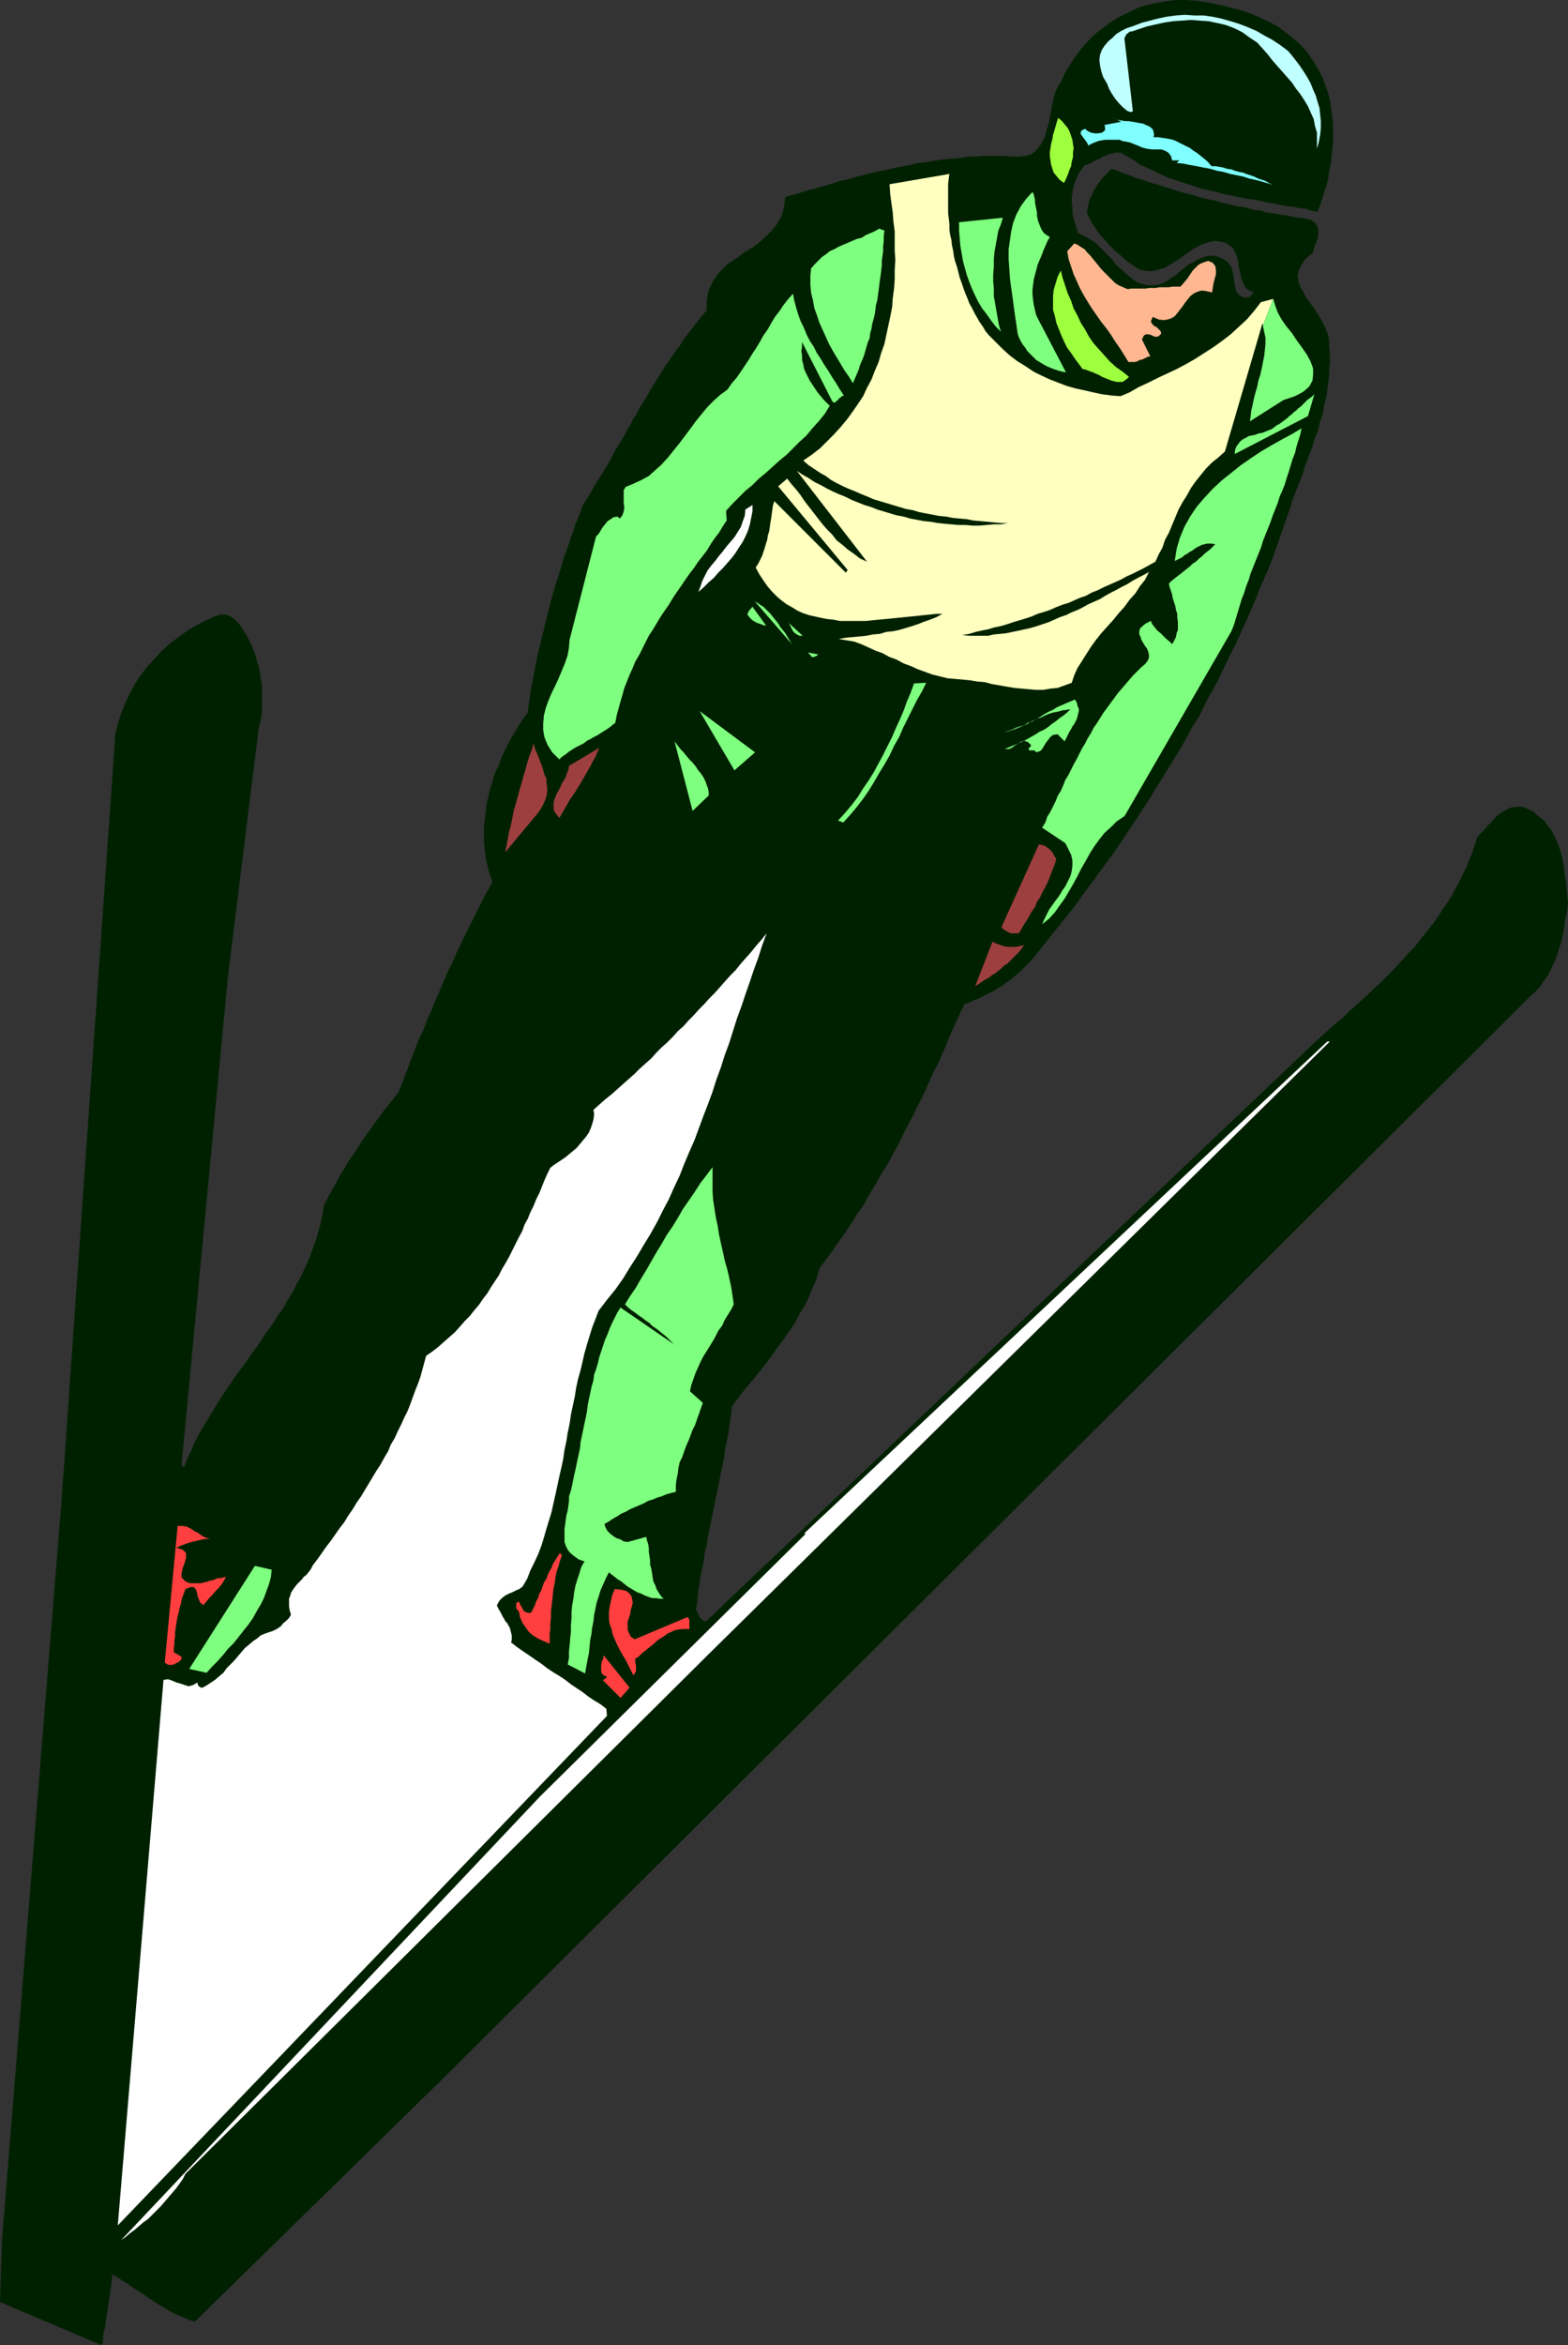
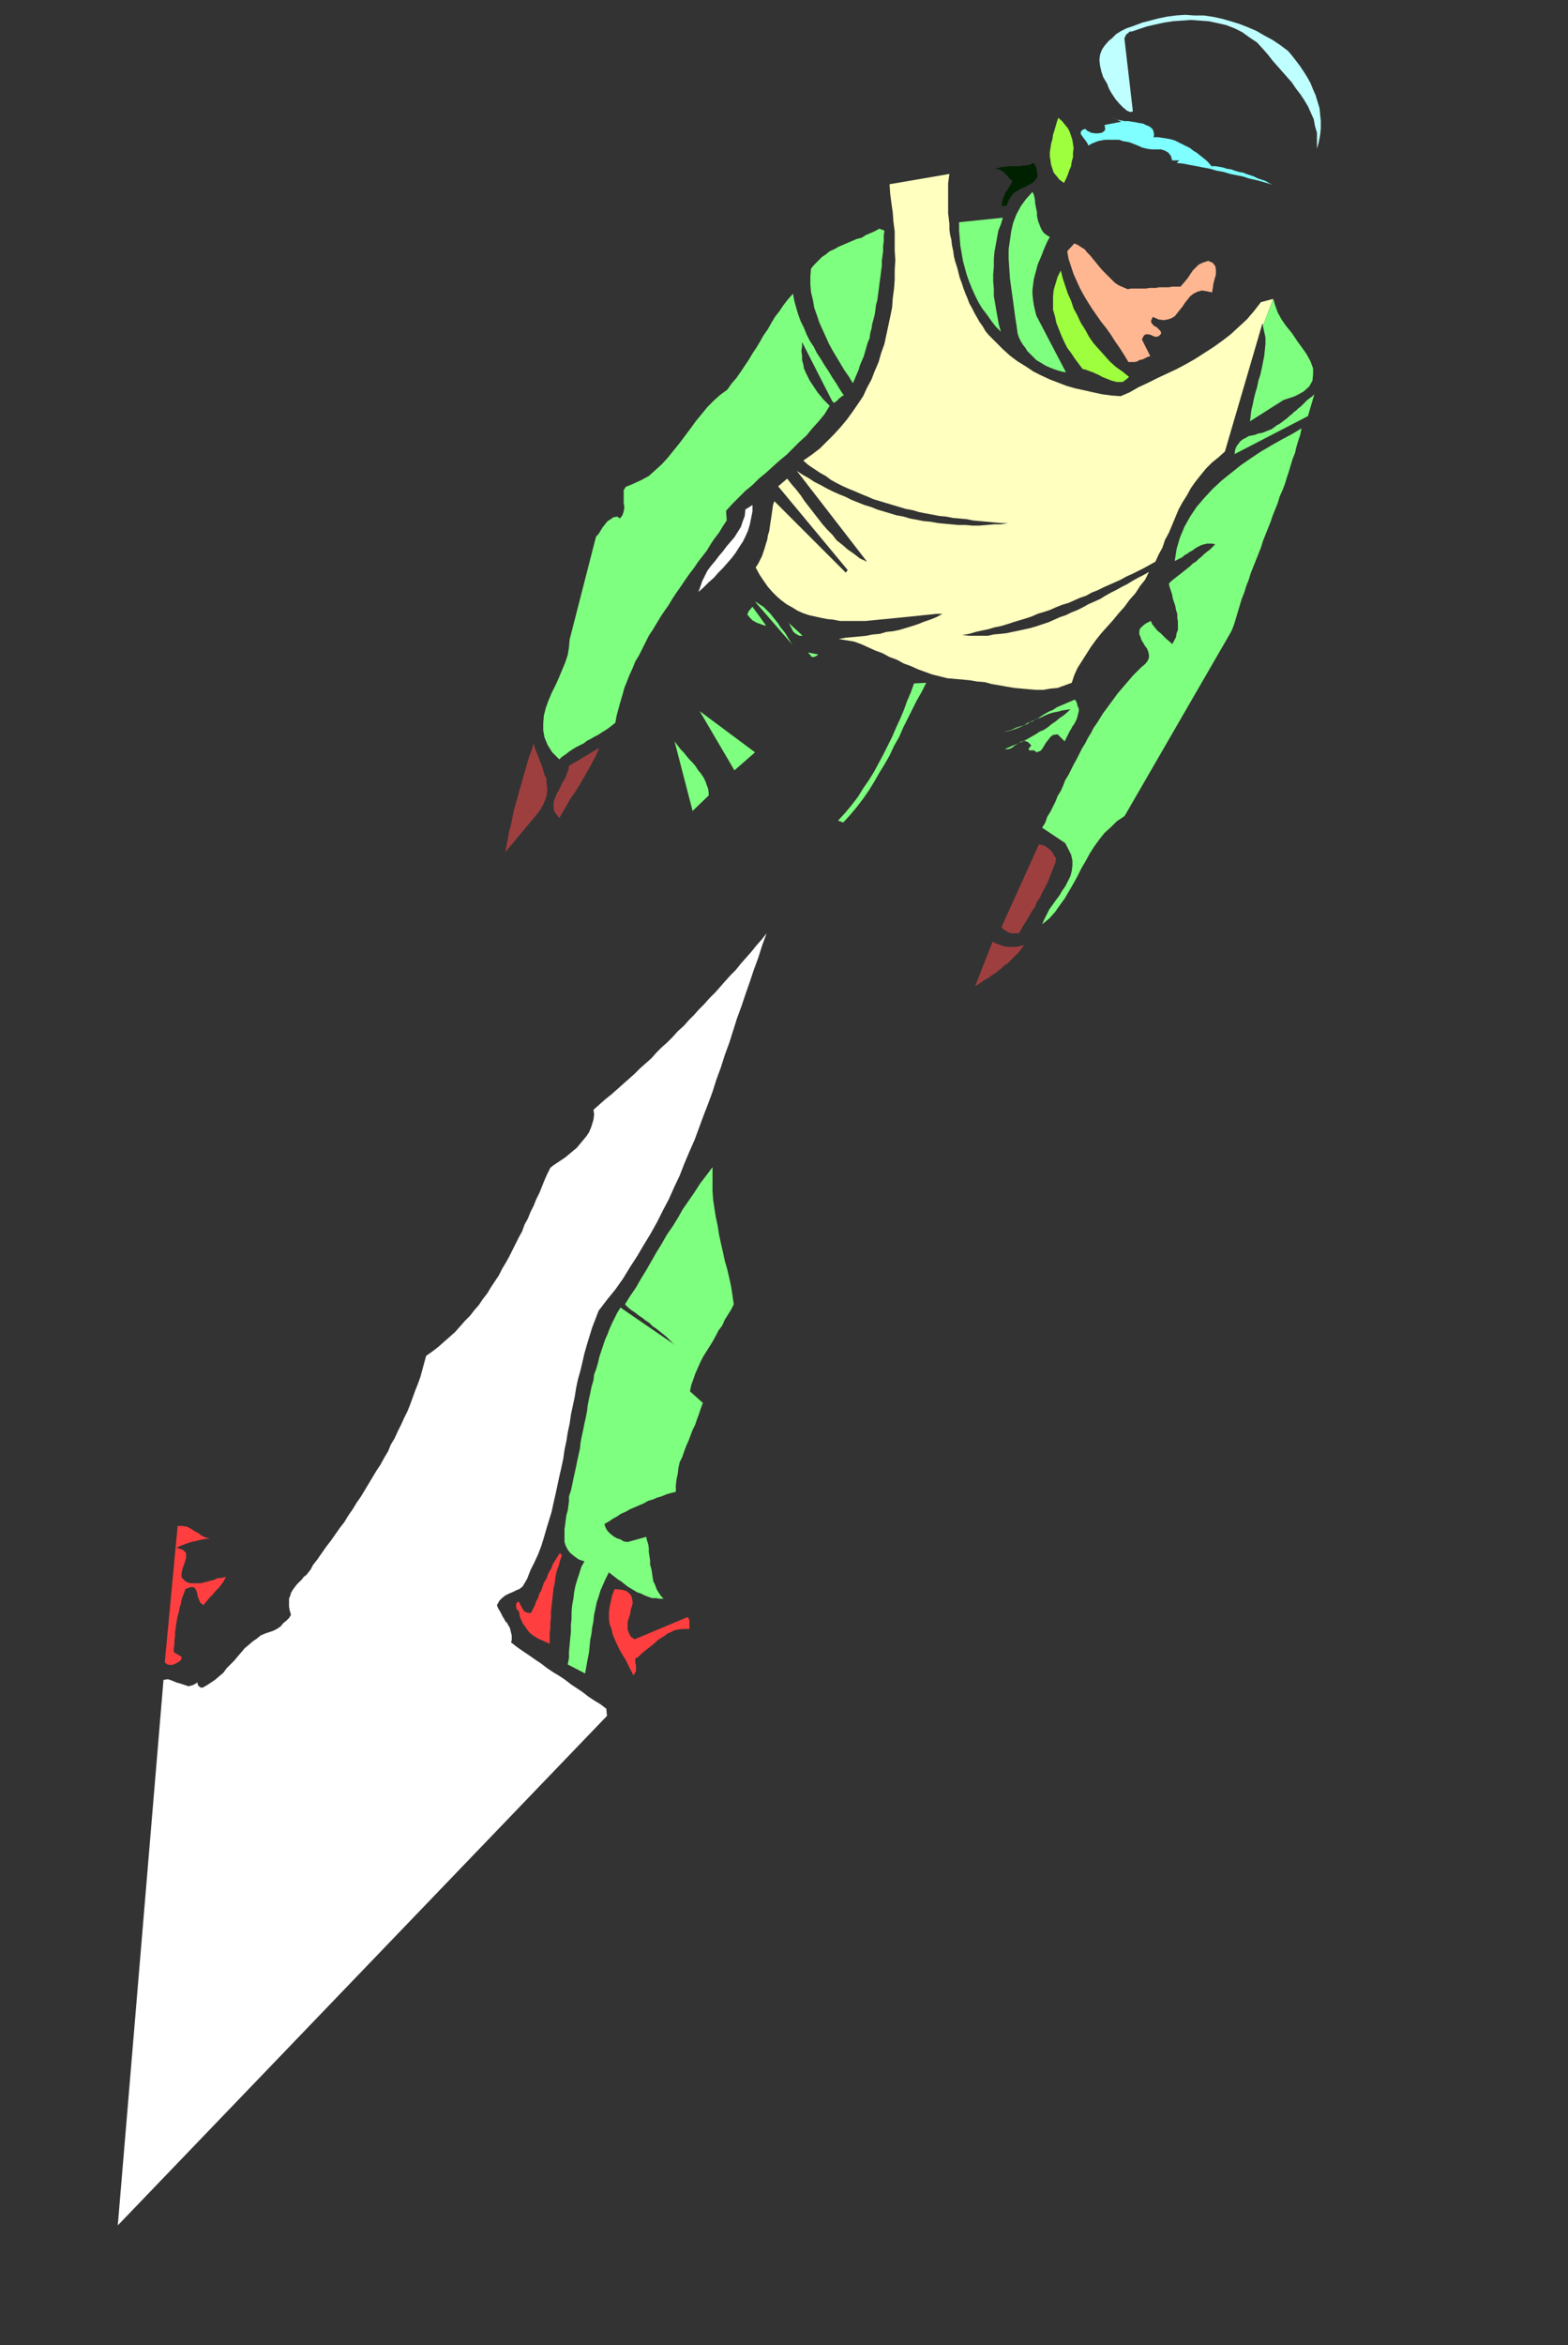
<svg xmlns="http://www.w3.org/2000/svg" xmlns:ns1="http://sodipodi.sourceforge.net/DTD/sodipodi-0.dtd" xmlns:ns2="http://www.inkscape.org/namespaces/inkscape" version="1.0" width="104.157mm" height="155.668mm" id="svg38" ns1:docname="Skiing - Jumper 11.wmf">
  <rect width="100%" height="100%" fill="#333333" stroke="none" />
  <ns1:namedview id="namedview38" pagecolor="#ffffff" bordercolor="#000000" borderopacity="0.25" ns2:showpageshadow="2" ns2:pageopacity="0.0" ns2:pagecheckerboard="0" ns2:deskcolor="#d1d1d1" ns2:document-units="mm" />
  <defs id="defs1">
    <pattern id="WMFhbasepattern" patternUnits="userSpaceOnUse" width="6" height="6" x="0" y="0" />
  </defs>
-   <path style="fill:#002100;fill-opacity:1;fill-rule:evenodd;stroke:none" d="m 15.514,375.699 13.251,-188.738 0.162,-2.747 0.646,-2.585 0.808,-2.585 0.97,-2.424 1.131,-2.424 1.293,-2.424 1.454,-2.262 1.616,-2.101 1.778,-1.939 1.939,-2.101 1.939,-1.778 2.101,-1.616 2.262,-1.616 2.101,-1.293 2.424,-1.293 2.424,-1.131 1.616,-0.485 h 1.293 l 1.131,0.485 1.131,0.808 0.97,0.97 0.808,1.131 0.646,1.131 0.646,0.97 0.646,1.293 0.646,1.293 0.485,1.293 0.485,1.454 0.323,1.454 0.485,1.293 0.162,1.616 0.323,1.454 0.162,1.454 v 1.616 1.454 1.454 1.616 l -0.162,1.454 -0.323,1.454 -0.323,1.293 -7.757,62.536 -11.635,122.486 0.646,0.485 0.808,-2.101 0.97,-2.101 0.97,-2.262 1.131,-2.101 1.131,-1.939 1.293,-2.101 1.131,-1.939 1.293,-2.101 1.293,-1.939 1.293,-1.939 1.293,-1.939 1.454,-1.939 1.454,-1.939 1.293,-1.939 1.454,-1.939 1.293,-1.939 1.293,-1.939 1.454,-1.939 1.131,-1.939 1.454,-1.939 1.131,-2.101 1.293,-1.939 0.97,-2.101 1.131,-1.939 0.97,-2.101 0.97,-2.101 0.808,-2.262 0.808,-2.101 0.646,-2.262 0.646,-2.262 0.485,-2.262 0.323,-2.262 0.97,-1.939 0.97,-1.778 1.131,-1.939 0.97,-1.939 1.131,-1.778 1.131,-1.939 1.293,-1.778 1.131,-1.778 1.131,-1.778 1.293,-1.778 1.131,-1.616 1.293,-1.778 1.293,-1.778 1.293,-1.616 1.293,-1.616 1.293,-1.616 0.646,-1.616 0.646,-1.616 0.646,-1.778 0.646,-1.616 0.646,-1.778 0.646,-1.616 0.646,-1.778 0.646,-1.616 0.808,-1.616 0.646,-1.616 0.646,-1.778 0.808,-1.616 0.646,-1.616 0.646,-1.616 0.808,-1.778 0.646,-1.616 0.808,-1.778 0.646,-1.616 0.808,-1.616 0.808,-1.616 0.646,-1.616 0.808,-1.616 0.808,-1.778 0.808,-1.616 0.808,-1.616 0.808,-1.616 0.808,-1.616 0.808,-1.616 0.808,-1.616 0.808,-1.616 0.97,-1.616 0.808,-1.616 -0.485,-1.454 -0.485,-1.454 -0.323,-1.293 -0.323,-1.454 -0.162,-1.293 -0.162,-1.454 -0.162,-1.454 v -1.293 -1.454 -1.454 l 0.162,-1.293 0.162,-1.454 0.162,-1.293 0.162,-1.454 0.323,-1.293 0.323,-1.454 0.323,-1.293 0.485,-1.454 0.323,-1.293 0.485,-1.293 0.646,-1.293 0.485,-1.293 0.485,-1.293 0.646,-1.293 0.646,-1.293 0.646,-1.293 0.646,-1.131 0.808,-1.293 0.646,-1.131 0.808,-1.293 0.808,-1.131 0.808,-1.131 0.162,-1.616 0.323,-1.778 0.162,-1.616 0.323,-1.778 0.323,-1.616 0.323,-1.616 0.323,-1.778 0.323,-1.616 0.323,-1.616 0.485,-1.616 0.323,-1.616 0.485,-1.778 0.323,-1.616 0.485,-1.616 0.323,-1.616 0.485,-1.616 0.323,-1.616 0.485,-1.616 0.485,-1.616 0.485,-1.616 0.485,-1.454 0.485,-1.616 0.485,-1.616 0.485,-1.616 0.646,-1.616 0.485,-1.454 0.485,-1.616 0.646,-1.616 0.485,-1.616 0.646,-1.454 0.646,-1.616 0.485,-1.616 0.97,-1.454 0.97,-1.616 0.97,-1.616 0.808,-1.454 0.97,-1.454 0.97,-1.616 0.97,-1.616 0.808,-1.454 0.808,-1.616 0.97,-1.616 0.97,-1.454 0.808,-1.616 0.97,-1.616 0.808,-1.616 0.97,-1.454 0.808,-1.616 0.97,-1.454 0.97,-1.616 0.808,-1.454 0.97,-1.616 0.97,-1.454 0.97,-1.616 0.97,-1.454 1.131,-1.616 0.97,-1.454 1.131,-1.454 0.97,-1.616 1.131,-1.454 1.131,-1.454 1.131,-1.454 1.131,-1.454 1.293,-1.454 V 75.14 l 0.485,-2.262 0.97,-2.101 1.131,-1.778 1.454,-1.616 1.616,-1.454 1.778,-1.131 1.939,-1.454 1.939,-1.131 1.778,-1.293 1.616,-1.454 1.616,-1.616 1.293,-1.616 1.131,-1.939 0.646,-2.262 0.323,-2.585 1.616,-0.485 1.778,-0.485 1.454,-0.485 1.778,-0.485 1.778,-0.485 1.778,-0.485 1.616,-0.485 1.778,-0.646 1.778,-0.323 1.778,-0.485 1.616,-0.485 1.939,-0.485 1.778,-0.485 1.778,-0.323 1.778,-0.323 1.778,-0.485 1.939,-0.323 1.778,-0.323 1.778,-0.485 1.778,-0.162 1.939,-0.323 1.778,-0.323 1.778,-0.162 1.939,-0.162 1.778,-0.162 1.778,-0.323 h 1.778 l 1.778,-0.162 h 1.778 1.939 1.616 l 1.778,0.162 h 2.101 l 1.616,-0.162 1.454,-0.485 1.131,-0.97 0.808,-0.97 0.808,-1.293 0.646,-1.293 0.323,-1.454 0.485,-1.616 0.323,-1.616 0.323,-1.616 0.323,-1.778 0.323,-1.454 0.485,-1.616 0.646,-1.454 0.808,-1.131 0.97,-2.262 1.293,-2.101 1.454,-2.101 1.454,-1.939 1.616,-1.778 1.778,-1.778 1.939,-1.454 1.939,-1.454 2.101,-1.293 2.101,-0.97 2.262,-1.131 2.262,-0.808 2.424,-0.485 2.586,-0.485 L 295.086,0 h 2.586 l 2.424,0.162 2.424,0.323 2.424,0.485 2.424,0.485 2.262,0.646 2.424,0.646 2.262,0.808 2.262,0.97 2.101,0.97 2.101,1.131 1.939,1.454 1.778,1.454 1.939,1.616 1.616,1.778 1.454,2.101 1.293,2.101 1.131,2.101 0.808,2.101 0.808,2.262 0.485,2.424 0.323,2.424 0.323,2.424 v 2.424 2.424 l -0.323,2.585 -0.162,2.424 -0.485,2.262 -0.323,2.262 -0.646,2.101 -0.646,2.101 -0.646,1.939 -0.646,1.778 -1.616,-0.323 -1.454,-0.485 -1.778,-0.162 -1.454,-0.323 -1.616,-0.162 -1.616,-0.323 -1.616,-0.323 -1.616,-0.323 -1.454,-0.323 -1.616,-0.323 -1.616,-0.162 -1.616,-0.323 -1.616,-0.323 -1.454,-0.323 -1.616,-0.323 -1.616,-0.485 -1.454,-0.323 -1.616,-0.323 -1.616,-0.485 -1.454,-0.485 -1.454,-0.485 -1.616,-0.485 -1.454,-0.485 -1.454,-0.485 -1.454,-0.646 -1.454,-0.646 -1.454,-0.808 -1.454,-0.646 -1.454,-0.646 -1.293,-0.97 -1.454,-0.808 -1.293,-0.808 -0.646,-0.323 h -0.646 -0.808 l -0.485,0.162 -0.808,0.162 -0.485,0.162 -0.646,0.323 -0.646,0.162 -0.646,0.485 -0.485,0.162 -0.646,0.323 -0.646,0.323 -0.485,0.323 -0.485,0.162 -0.646,0.323 h -0.485 l -0.646,0.97 -0.646,0.808 -0.485,0.97 -0.485,1.131 -0.323,0.97 -0.323,1.131 -0.162,1.131 -0.162,1.131 v 1.293 l 0.162,1.131 v 1.131 l 0.162,1.131 0.323,1.131 0.323,0.97 0.323,1.131 0.323,0.97 1.454,0.646 1.454,0.808 1.454,0.97 1.293,1.293 1.293,1.293 1.454,1.454 1.131,1.454 1.454,1.293 1.454,1.293 1.293,1.131 1.454,0.808 1.616,0.485 1.454,0.162 1.778,-0.162 1.778,-0.646 1.939,-1.293 0.808,-0.485 0.646,-0.646 0.808,-0.646 0.808,-0.646 0.808,-0.646 0.97,-0.485 0.808,-0.485 0.808,-0.485 0.97,-0.323 0.97,-0.323 0.808,-0.162 h 0.97 l 0.808,0.162 0.97,0.323 0.97,0.485 0.97,0.646 0.323,0.646 0.485,0.485 0.162,0.646 0.162,0.808 0.162,0.646 0.162,0.808 v 0.808 l 0.162,0.646 0.162,0.808 0.162,0.646 0.162,0.485 0.485,0.646 0.485,0.323 0.485,0.323 0.808,0.162 h 0.808 l 1.293,-1.293 -1.131,-0.485 -0.808,-0.485 -0.485,-0.808 -0.485,-0.97 -0.323,-1.131 -0.162,-0.97 -0.323,-1.131 -0.162,-1.131 -0.162,-1.131 -0.323,-0.97 -0.485,-1.131 -0.485,-0.808 -0.808,-0.646 -0.97,-0.646 -1.293,-0.323 -1.454,-0.162 -1.454,0.323 -1.131,0.323 -1.131,0.485 -1.293,0.646 -0.97,0.646 -1.131,0.808 -1.131,0.808 -1.131,0.808 -1.131,0.646 -0.97,0.646 -1.131,0.646 -1.293,0.323 -1.131,0.323 -1.293,0.162 -1.454,-0.162 -1.293,-0.323 -0.97,-0.646 -1.131,-0.808 -0.97,-0.646 -0.808,-0.808 -0.97,-0.808 -0.97,-0.808 -0.97,-0.97 -0.808,-0.808 -0.808,-0.97 -0.808,-0.808 -0.808,-0.97 -0.646,-0.97 -0.646,-0.97 -0.646,-0.97 -0.485,-0.97 -0.485,-1.131 v -0.808 l 0.162,-0.808 0.162,-0.808 0.162,-0.646 0.323,-0.808 0.323,-0.646 0.323,-0.808 0.323,-0.646 0.485,-0.646 0.485,-0.808 0.485,-0.646 0.485,-0.646 0.646,-0.646 0.485,-0.485 0.646,-0.646 0.646,-0.646 1.454,0.485 1.454,0.646 1.616,0.485 1.454,0.646 1.616,0.485 1.454,0.485 1.616,0.485 1.616,0.485 1.454,0.485 1.616,0.485 1.454,0.485 1.616,0.485 1.616,0.323 1.454,0.485 1.778,0.485 1.454,0.323 1.616,0.323 1.616,0.485 1.616,0.323 1.616,0.485 1.454,0.162 1.616,0.323 1.616,0.485 1.616,0.162 1.454,0.485 1.616,0.162 1.616,0.323 1.454,0.162 1.616,0.323 1.616,0.323 1.454,0.162 1.616,0.323 1.131,0.808 0.646,0.97 0.162,0.97 v 1.293 l -0.323,1.131 -0.485,1.131 -0.323,1.131 -0.323,0.97 -1.778,1.454 -0.97,1.454 -0.646,1.293 -0.323,1.454 0.162,1.293 0.485,1.454 0.808,1.454 0.808,1.454 0.97,1.293 1.131,1.616 0.97,1.454 0.808,1.454 0.808,1.616 0.646,1.616 0.323,1.616 v 1.616 l 0.162,1.454 v 1.293 1.293 l -0.162,1.454 v 1.293 l -0.162,1.293 -0.162,1.454 -0.162,1.131 -0.162,1.454 -0.323,1.293 -0.323,1.293 -0.162,1.293 -0.323,1.293 -0.485,1.293 -0.323,1.293 -0.323,1.293 -0.485,1.131 -0.485,1.454 -0.323,1.131 -0.485,1.293 -0.485,1.293 -0.485,1.293 -0.485,1.131 -0.323,1.293 -0.485,1.293 -0.485,1.293 -0.485,1.293 -0.485,1.131 -0.485,1.293 -0.485,1.293 -0.323,1.293 -0.485,1.293 -1.293,3.717 -1.293,3.717 -1.293,3.717 -1.454,3.717 -1.616,3.555 -1.454,3.717 -1.616,3.717 -1.616,3.555 -1.616,3.555 -1.778,3.555 -1.778,3.717 -1.778,3.555 -1.939,3.393 -1.778,3.717 -2.101,3.393 -1.939,3.555 -2.101,3.555 -2.101,3.393 -2.101,3.393 -2.101,3.393 -2.262,3.555 -2.262,3.393 -2.262,3.393 -2.262,3.393 -2.424,3.232 -2.424,3.393 -2.424,3.232 -2.424,3.393 -2.586,3.232 -2.586,3.232 -2.586,3.232 -2.586,3.232 -0.97,1.131 -0.808,0.808 -0.97,0.97 -0.97,0.97 -0.97,0.808 -1.131,0.97 -1.131,0.808 -0.97,0.808 -1.293,0.646 -1.131,0.808 -1.131,0.485 -1.293,0.646 -1.131,0.646 -1.293,0.485 -1.131,0.485 -1.293,0.485 -0.97,2.101 -0.97,2.101 -0.97,2.101 -0.97,2.262 -0.808,2.101 -0.97,2.101 -0.97,2.262 -1.131,2.101 -0.97,2.101 -0.97,2.262 -0.97,2.101 -1.131,2.101 -0.97,2.101 -1.131,2.101 -1.131,2.101 -0.97,2.101 -1.131,2.101 -1.131,2.101 -1.131,2.101 -1.293,1.939 -1.131,2.101 -1.293,2.101 -1.131,1.939 -1.131,2.101 -1.454,1.939 -1.293,2.101 -1.293,1.939 -1.293,1.939 -1.454,1.939 -1.293,1.939 -1.454,1.939 -1.454,1.939 -0.646,2.424 -0.97,2.262 -0.97,2.424 -1.131,2.262 -1.293,2.101 -1.131,2.262 -1.454,2.101 -1.454,2.101 -1.616,2.101 -1.454,2.101 -1.616,2.101 -1.616,2.101 -1.616,1.939 -1.778,2.101 -1.616,2.101 -1.616,2.101 -0.162,1.616 -0.162,1.616 -0.323,1.616 -0.162,1.616 -0.323,1.616 -0.323,1.454 -0.323,1.616 -0.162,1.616 -0.323,1.616 -0.323,1.616 -0.323,1.454 -0.323,1.778 -0.323,1.616 -0.323,1.454 -0.323,1.616 -0.323,1.454 -0.323,1.778 -0.323,1.454 -0.323,1.616 -0.323,1.616 -0.323,1.616 -0.162,1.454 -0.485,1.616 -0.162,1.616 -0.323,1.616 -0.323,1.616 -0.323,1.616 -0.162,1.616 -0.323,1.454 -0.162,1.616 -0.162,1.616 -0.323,1.616 0.323,0.646 0.162,0.485 0.323,0.646 0.323,0.485 0.485,0.485 0.485,0.323 0.646,-0.162 0.485,-0.485 152.876,-145.27 1.616,-1.454 1.454,-1.293 1.616,-1.454 1.616,-1.293 1.454,-1.454 1.616,-1.454 1.454,-1.293 1.616,-1.454 1.454,-1.454 1.616,-1.454 1.454,-1.454 1.454,-1.454 1.454,-1.454 1.293,-1.454 1.454,-1.616 1.454,-1.454 1.293,-1.616 1.293,-1.616 1.131,-1.454 1.293,-1.616 1.131,-1.616 1.131,-1.778 1.131,-1.616 1.131,-1.778 0.97,-1.778 0.97,-1.778 0.808,-1.778 0.97,-1.778 0.646,-1.778 0.808,-1.939 0.646,-1.939 0.646,-1.939 0.646,-0.808 0.646,-0.646 0.646,-0.646 0.646,-0.808 0.808,-0.808 0.646,-0.646 0.646,-0.808 0.808,-0.646 0.646,-0.485 0.808,-0.485 0.97,-0.485 0.808,-0.323 h 0.808 l 0.97,-0.162 0.97,0.162 0.97,0.323 1.616,0.808 1.293,1.131 1.293,0.97 0.97,1.293 0.97,1.293 0.808,1.454 0.646,1.454 0.646,1.616 0.485,1.616 0.323,1.616 0.323,1.778 0.162,1.778 0.323,1.616 0.162,1.778 0.162,1.778 0.162,1.778 -0.162,1.616 -0.323,1.616 -0.323,1.454 -0.162,1.616 -0.323,1.616 -0.323,1.454 -0.485,1.616 -0.485,1.454 -0.485,1.454 -0.646,1.454 -0.646,1.454 -0.646,1.293 -0.97,1.293 -0.97,1.454 -0.97,1.131 -1.293,1.131 -273.27,271.796 -62.217,60.92 -1.293,-0.323 -1.454,-0.646 -1.293,-0.485 -1.293,-0.646 -1.293,-0.646 -1.293,-0.808 -1.454,-0.808 -1.131,-0.808 -1.293,-0.808 -1.131,-0.808 -1.293,-0.808 -1.293,-0.808 -1.293,-0.97 -1.293,-0.808 -1.293,-0.808 -1.293,-0.808 -0.162,1.131 -0.162,1.131 -0.162,1.131 -0.162,1.131 -0.162,1.131 -0.162,1.131 -0.162,1.131 -0.162,1.131 -0.162,0.97 -0.162,1.131 -0.162,1.131 -0.162,1.131 -0.323,1.131 -0.162,1.131 v 1.131 L 25.533,588.353 0,577.527 0.485,562.176 Z" id="path1" />
  <path style="fill:#ffffff;fill-opacity:1;fill-rule:evenodd;stroke:none" d="m 41.047,421.43 1.131,-0.162 0.97,0.323 1.131,0.485 1.131,0.323 0.97,0.323 0.97,0.323 1.131,-0.323 1.131,-0.646 v 0.485 l 0.323,0.485 0.485,0.323 h 0.485 l 1.131,-0.646 0.97,-0.646 0.97,-0.646 1.131,-0.97 0.97,-0.808 0.808,-1.131 0.97,-0.97 0.97,-0.97 0.808,-0.97 0.97,-1.131 0.808,-0.97 0.97,-0.808 1.131,-0.97 0.97,-0.646 0.97,-0.808 1.131,-0.485 0.97,-0.323 0.97,-0.323 0.97,-0.485 0.97,-0.646 0.646,-0.808 0.808,-0.646 0.646,-0.646 0.485,-0.808 -0.323,-1.131 -0.162,-0.97 v -0.97 -0.97 l 0.323,-0.808 0.162,-0.646 0.485,-0.808 0.485,-0.646 0.485,-0.646 0.646,-0.646 0.646,-0.646 0.485,-0.646 0.646,-0.485 0.646,-0.808 0.485,-0.646 0.485,-0.97 1.131,-1.454 1.131,-1.616 1.131,-1.616 1.131,-1.454 1.131,-1.616 1.131,-1.616 1.131,-1.454 0.97,-1.616 1.131,-1.616 0.97,-1.616 1.131,-1.616 0.97,-1.616 0.97,-1.616 0.97,-1.616 0.97,-1.616 0.97,-1.454 0.97,-1.778 0.97,-1.616 0.646,-1.616 0.97,-1.616 0.808,-1.778 0.808,-1.616 0.808,-1.778 0.808,-1.616 0.646,-1.616 0.646,-1.778 0.646,-1.778 0.646,-1.616 0.646,-1.778 0.485,-1.778 0.485,-1.778 0.485,-1.778 1.616,-1.131 1.454,-1.131 1.454,-1.293 1.293,-1.131 1.454,-1.293 1.293,-1.454 1.131,-1.293 1.293,-1.293 1.131,-1.454 1.131,-1.293 0.97,-1.454 1.131,-1.454 0.97,-1.616 0.97,-1.454 0.97,-1.454 0.808,-1.616 0.97,-1.616 0.808,-1.454 0.808,-1.616 0.808,-1.616 0.808,-1.616 0.808,-1.454 0.646,-1.778 0.808,-1.454 0.646,-1.616 0.808,-1.616 0.646,-1.616 0.808,-1.616 0.646,-1.616 0.646,-1.616 0.646,-1.454 0.808,-1.616 0.808,-0.646 0.97,-0.646 0.97,-0.646 0.97,-0.646 0.97,-0.808 0.97,-0.808 0.97,-0.808 0.808,-0.97 0.808,-0.97 0.808,-0.97 0.646,-0.97 0.485,-1.131 0.323,-0.97 0.323,-1.131 0.162,-1.293 -0.162,-1.131 1.454,-1.293 1.454,-1.293 1.616,-1.293 1.454,-1.293 1.454,-1.293 1.454,-1.293 1.454,-1.293 1.293,-1.293 1.454,-1.293 1.454,-1.293 1.293,-1.454 1.293,-1.293 1.454,-1.293 1.293,-1.293 1.293,-1.454 1.454,-1.293 1.293,-1.454 1.293,-1.293 1.293,-1.454 1.293,-1.293 1.293,-1.454 1.454,-1.454 1.293,-1.454 1.131,-1.293 1.454,-1.616 1.293,-1.293 1.293,-1.616 1.293,-1.454 1.293,-1.454 1.293,-1.616 1.293,-1.454 1.293,-1.616 -1.131,3.07 -0.97,3.07 -1.131,3.07 -0.97,2.909 -1.131,3.232 -0.97,2.909 -1.131,3.07 -0.97,3.07 -0.97,3.07 -1.131,3.07 -0.97,3.07 -1.131,3.07 -0.97,3.07 -1.131,3.07 -1.131,2.909 -1.131,3.07 -1.131,3.07 -1.293,2.909 -1.293,3.07 -1.131,2.909 -1.454,3.07 -1.293,2.909 -1.454,2.747 -1.454,2.909 -1.616,2.909 -1.778,2.909 -1.616,2.747 -1.778,2.747 -1.778,2.909 -1.939,2.747 -2.101,2.585 -2.101,2.747 -0.808,2.101 -0.808,2.101 -0.646,2.101 -0.646,2.101 -0.646,2.262 -0.485,2.101 -0.485,2.101 -0.646,2.262 -0.485,2.262 -0.323,2.101 -0.485,2.262 -0.485,2.262 -0.323,2.262 -0.485,2.262 -0.323,2.101 -0.485,2.262 -0.323,2.262 -0.485,2.262 -0.485,2.101 -0.485,2.262 -0.485,2.262 -0.485,2.101 -0.485,2.262 -0.646,2.101 -0.646,2.101 -0.646,2.262 -0.646,2.101 -0.808,2.101 -0.97,2.101 -0.97,1.939 -0.808,2.101 -1.131,1.939 -0.808,0.646 -0.808,0.323 -0.97,0.485 -0.808,0.323 -0.97,0.485 -0.808,0.646 -0.646,0.646 -0.646,1.131 0.162,0.485 0.323,0.646 0.323,0.485 0.323,0.646 0.323,0.646 0.323,0.485 0.323,0.646 0.485,0.485 0.323,0.646 0.323,0.485 0.162,0.646 0.162,0.646 0.162,0.646 v 0.485 0.646 l -0.162,0.646 1.454,1.131 1.616,1.131 1.454,0.97 1.616,1.131 1.454,0.97 1.454,1.131 1.454,0.97 1.616,0.97 1.454,0.97 1.454,1.131 1.454,0.97 1.454,0.97 1.454,1.131 1.454,0.97 1.616,0.97 1.454,1.131 0.162,1.778 -122.818,127.819 z" id="path2" />
-   <path style="fill:#ffffff;fill-opacity:1;fill-rule:evenodd;stroke:none" d="m 202.326,384.748 h -0.485 L 333.224,261.293 h 0.646 L 177.763,415.128 46.541,545.37 l -0.646,1.293 -0.808,1.131 -0.808,1.131 -0.97,1.131 -0.97,1.131 -0.97,1.131 -0.97,1.131 -1.131,1.131 -0.97,0.97 -1.131,1.131 -1.131,0.808 -1.131,0.97 -1.131,0.97 -1.131,0.808 -1.131,0.97 -1.131,0.808 105.203,-111.336 z" id="path3" />
  <path style="fill:#ff3f3f;fill-opacity:1;fill-rule:evenodd;stroke:none" d="m 44.602,382.809 h 1.131 l 1.131,0.162 0.97,0.485 0.97,0.646 0.97,0.485 0.808,0.646 0.97,0.485 1.131,0.323 h -0.162 -0.646 l -1.131,0.162 -1.293,0.323 -1.454,0.323 -1.454,0.485 -1.293,0.485 -0.97,0.485 1.616,0.485 0.808,0.808 v 1.131 l -0.323,1.293 -0.485,1.293 -0.323,1.293 v 1.131 l 0.97,0.97 0.646,0.323 0.646,0.162 h 0.646 0.646 0.646 0.646 l 0.646,-0.162 0.646,-0.162 0.646,-0.162 0.485,-0.162 0.808,-0.162 0.646,-0.323 0.485,-0.162 h 0.646 l 0.646,-0.162 0.646,-0.162 -0.485,0.97 -0.646,0.97 -0.646,0.808 -0.808,0.808 -0.808,0.97 -0.808,0.808 -0.646,0.808 -0.808,0.97 -0.808,-0.646 -0.323,-0.808 -0.323,-0.808 -0.162,-0.97 -0.323,-0.808 -0.485,-0.485 H 47.834 l -1.293,0.485 -0.323,0.97 -0.323,0.808 -0.323,0.97 -0.162,0.97 -0.323,0.97 -0.162,0.97 -0.323,1.131 -0.162,0.808 -0.162,0.97 -0.162,1.131 -0.162,1.131 v 0.97 l -0.162,0.97 v 0.97 l -0.162,1.131 v 0.97 l 1.939,1.131 v 0.485 l -0.162,0.323 -0.485,0.485 -0.646,0.323 -0.646,0.323 -0.808,0.162 -0.808,-0.162 -0.646,-0.485 z" id="path4" />
-   <path style="fill:#7fff7f;fill-opacity:1;fill-rule:evenodd;stroke:none" d="m 68.196,393.798 -0.162,1.778 -0.485,1.778 -0.646,1.778 -0.646,1.778 -0.808,1.616 -0.97,1.616 -0.97,1.778 -1.131,1.616 -1.293,1.616 -1.131,1.454 -1.293,1.616 -1.454,1.454 -1.293,1.616 -1.293,1.454 -1.454,1.454 -1.293,1.454 -4.363,-0.97 16.483,-25.855 z" id="path5" />
  <path style="fill:#ffffff;fill-opacity:1;fill-rule:evenodd;stroke:none" d="m 67.065,405.432 1.131,-2.424 z" id="path6" />
  <path style="fill:#ff3f3f;fill-opacity:1;fill-rule:evenodd;stroke:none" d="m 130.09,401.716 0.323,0.323 0.162,0.485 0.323,0.485 0.323,0.646 0.323,0.485 0.485,0.323 0.646,0.162 h 0.646 l 0.485,-0.97 0.485,-0.97 0.323,-0.97 0.485,-0.808 0.323,-1.131 0.485,-0.808 0.323,-0.97 0.323,-0.97 0.646,-0.97 0.323,-0.97 0.485,-0.97 0.485,-0.808 0.323,-0.97 0.646,-0.97 0.485,-0.808 0.646,-0.97 0.485,0.646 -0.485,1.293 -0.323,1.293 -0.485,1.293 -0.323,1.454 -0.162,1.454 -0.323,1.454 -0.162,1.454 -0.162,1.454 -0.162,1.454 -0.162,1.454 v 1.454 l -0.162,1.454 v 1.293 l -0.162,1.293 v 1.293 1.293 l -1.454,-0.646 -1.454,-0.646 -1.293,-0.808 -0.97,-0.808 -0.808,-1.131 -0.808,-1.131 -0.646,-1.454 -0.323,-1.616 -0.323,-0.162 -0.162,-0.323 -0.162,-0.323 v -0.323 -0.323 -0.485 l 0.323,-0.162 z" id="path7" />
  <path style="fill:#9e3f3f;fill-opacity:1;fill-rule:evenodd;stroke:none" d="m 133.968,186.476 0.323,1.293 0.485,1.131 0.485,1.131 0.323,0.97 0.485,1.131 0.323,1.131 0.323,1.131 0.485,0.97 v 1.131 l 0.162,0.97 v 1.131 l -0.162,1.131 -0.323,0.97 -0.485,1.131 -0.646,1.131 -0.808,1.131 -8.08,9.695 0.323,-1.778 0.323,-1.616 0.323,-1.778 0.485,-1.778 0.323,-1.616 0.323,-1.778 0.485,-1.616 0.485,-1.778 0.485,-1.778 0.485,-1.616 0.485,-1.778 0.485,-1.616 0.485,-1.778 0.485,-1.616 0.646,-1.616 z" id="path8" />
-   <path style="fill:#9e3f3f;fill-opacity:1;fill-rule:evenodd;stroke:none" d="m 126.05,197.303 2.586,-7.433 z" id="path9" />
  <path style="fill:#7fff7f;fill-opacity:1;fill-rule:evenodd;stroke:none" d="m 146.735,391.697 -1.454,-0.485 -1.131,-0.808 -0.97,-0.808 -0.646,-0.808 -0.485,-0.97 -0.323,-0.97 v -1.131 -0.97 -1.131 l 0.162,-1.131 0.162,-1.293 0.162,-1.131 0.323,-1.131 0.162,-1.131 0.162,-1.293 v -1.131 l 0.485,-1.454 0.323,-1.454 0.323,-1.616 0.323,-1.454 0.323,-1.454 0.323,-1.616 0.323,-1.454 0.323,-1.454 0.162,-1.616 0.323,-1.616 0.323,-1.454 0.323,-1.616 0.323,-1.454 0.323,-1.616 0.162,-1.454 0.323,-1.616 0.323,-1.454 0.323,-1.616 0.485,-1.616 0.162,-1.454 0.485,-1.293 0.485,-1.616 0.323,-1.454 0.485,-1.454 0.485,-1.454 0.485,-1.454 0.646,-1.454 0.485,-1.293 0.646,-1.454 0.646,-1.293 0.646,-1.293 0.808,-1.293 13.898,9.534 -0.646,-0.485 -0.485,-0.485 -0.646,-0.646 -0.646,-0.646 -0.808,-0.646 -0.808,-0.646 -0.808,-0.646 -0.97,-0.646 -0.808,-0.808 -0.97,-0.646 -0.808,-0.646 -0.97,-0.646 -0.808,-0.646 -0.97,-0.646 -0.808,-0.646 -0.808,-0.808 1.293,-2.101 1.454,-2.101 1.293,-2.262 1.293,-2.101 1.293,-2.262 1.293,-2.262 1.293,-2.101 1.293,-2.262 1.454,-2.101 1.293,-2.101 1.293,-2.262 1.454,-2.101 1.454,-2.101 1.454,-2.262 1.616,-2.101 1.454,-1.939 v 1.939 2.101 2.101 l 0.162,2.101 0.323,2.101 0.323,2.101 0.485,2.262 0.323,2.101 0.485,2.262 0.485,2.101 0.485,2.262 0.646,2.262 0.485,2.101 0.485,2.262 0.323,2.101 0.323,2.262 -0.646,1.293 -0.808,1.293 -0.808,1.293 -0.646,1.454 -0.97,1.293 -0.646,1.293 -0.808,1.454 -0.808,1.293 -0.808,1.293 -0.808,1.293 -0.646,1.293 -0.646,1.454 -0.646,1.454 -0.485,1.454 -0.485,1.293 -0.323,1.616 3.232,2.909 -0.485,1.293 -0.485,1.454 -0.485,1.293 -0.485,1.454 -0.646,1.293 -0.485,1.293 -0.485,1.293 -0.646,1.454 -0.485,1.293 -0.485,1.454 -0.646,1.293 -0.323,1.454 -0.162,1.454 -0.323,1.454 -0.162,1.454 v 1.616 l -1.293,0.323 -1.131,0.323 -1.131,0.485 -1.131,0.323 -1.131,0.485 -1.131,0.323 -1.131,0.646 -1.131,0.485 -1.131,0.485 -1.131,0.485 -1.131,0.646 -1.131,0.485 -0.97,0.646 -1.131,0.646 -0.97,0.646 -1.131,0.646 0.323,0.97 0.485,0.808 0.646,0.646 0.808,0.646 0.808,0.485 0.97,0.323 0.808,0.485 0.97,0.162 4.686,-1.293 0.162,0.808 0.323,0.97 0.162,0.97 v 0.97 l 0.162,1.131 0.162,0.97 v 1.131 l 0.323,1.131 0.162,0.97 0.162,1.131 0.162,0.97 0.485,0.97 0.323,0.97 0.485,0.808 0.646,0.97 0.646,0.646 h -0.97 l -0.97,-0.162 h -0.97 l -0.97,-0.323 -0.808,-0.323 -0.97,-0.485 -0.97,-0.323 -0.808,-0.485 -0.808,-0.485 -0.808,-0.485 -0.808,-0.646 -0.808,-0.646 -0.808,-0.485 -0.808,-0.646 -0.646,-0.485 -0.808,-0.646 -0.808,1.616 -0.646,1.454 -0.646,1.454 -0.485,1.616 -0.485,1.454 -0.323,1.616 -0.323,1.454 -0.162,1.616 -0.323,1.616 -0.162,1.454 -0.323,1.616 -0.162,1.616 -0.162,1.616 -0.323,1.616 -0.323,1.778 -0.323,1.778 -4.363,-2.262 0.323,-1.616 v -1.616 l 0.162,-1.616 0.162,-1.778 0.162,-1.616 v -1.616 l 0.162,-1.778 v -1.616 l 0.162,-1.616 0.323,-1.778 0.162,-1.454 0.323,-1.616 0.485,-1.616 0.485,-1.454 0.485,-1.616 z" id="path10" />
  <path style="fill:#7fff7f;fill-opacity:1;fill-rule:evenodd;stroke:none" d="m 149.644,134.605 0.646,-0.646 0.485,-0.808 0.485,-0.808 0.646,-0.808 0.646,-0.808 0.808,-0.485 0.646,-0.485 0.97,-0.162 0.646,0.485 0.646,-0.808 0.323,-0.97 0.162,-0.97 -0.162,-1.131 v -1.131 -1.131 -0.97 l 0.485,-0.808 1.939,-0.808 2.101,-0.97 1.778,-0.97 1.616,-1.454 1.616,-1.454 1.616,-1.778 1.293,-1.616 1.454,-1.778 1.454,-1.939 1.454,-1.939 1.293,-1.778 1.454,-1.778 1.454,-1.778 1.616,-1.616 1.616,-1.454 1.778,-1.293 1.131,-1.616 1.131,-1.293 1.131,-1.616 0.97,-1.454 0.97,-1.454 0.97,-1.616 0.97,-1.454 0.97,-1.616 0.808,-1.454 1.131,-1.616 0.808,-1.454 0.97,-1.616 1.131,-1.454 0.97,-1.454 1.131,-1.454 1.293,-1.454 0.323,1.778 0.485,1.778 0.485,1.616 0.646,1.778 0.808,1.616 0.646,1.616 0.808,1.616 0.97,1.454 0.808,1.616 0.97,1.454 0.97,1.616 0.97,1.454 0.97,1.616 0.97,1.454 0.97,1.616 0.97,1.454 -0.485,0.162 -0.323,0.323 -0.485,0.323 -0.162,0.323 -0.485,0.323 -0.323,0.323 h -0.323 l -0.323,-0.323 -7.595,-14.866 v 1.131 l -0.162,1.131 0.162,1.131 v 1.131 l 0.323,1.131 0.162,0.97 0.485,1.131 0.485,0.97 0.485,0.97 0.646,0.97 0.646,0.97 0.646,0.97 0.808,0.97 0.646,0.808 0.808,0.808 0.808,0.808 -1.293,2.101 -1.454,1.778 -1.616,1.778 -1.454,1.778 -1.778,1.616 -1.616,1.616 -1.616,1.616 -1.778,1.454 -1.616,1.454 -1.778,1.616 -1.778,1.454 -1.616,1.616 -1.778,1.454 -1.616,1.616 -1.616,1.616 -1.616,1.778 0.162,2.424 -0.97,1.454 -0.97,1.616 -1.131,1.454 -0.97,1.454 -0.97,1.616 -1.131,1.454 -1.131,1.454 -0.97,1.454 -1.131,1.454 -1.131,1.616 -0.97,1.454 -1.131,1.616 -0.97,1.454 -0.97,1.616 -1.131,1.616 -0.97,1.454 -0.97,1.616 -0.97,1.616 -0.97,1.454 -0.808,1.616 -0.808,1.616 -0.808,1.616 -0.97,1.616 -0.646,1.616 -0.808,1.778 -0.646,1.616 -0.646,1.616 -0.485,1.778 -0.485,1.616 -0.485,1.778 -0.485,1.778 -0.323,1.778 -0.808,0.646 -0.808,0.646 -0.97,0.646 -0.808,0.485 -0.97,0.646 -0.97,0.485 -0.808,0.485 -0.97,0.485 -0.808,0.646 -0.97,0.485 -0.97,0.485 -0.808,0.485 -0.97,0.646 -0.808,0.646 -0.97,0.646 -0.646,0.646 -1.778,-1.778 -1.131,-1.778 -0.808,-1.939 -0.323,-1.778 v -1.778 l 0.162,-1.939 0.485,-1.939 0.646,-1.778 0.808,-1.939 0.97,-1.939 0.808,-1.778 0.808,-1.939 0.808,-1.939 0.646,-1.939 0.323,-1.939 0.162,-1.939 z" id="path11" />
  <path style="fill:#9e3f3f;fill-opacity:1;fill-rule:evenodd;stroke:none" d="m 150.452,187.607 -0.485,1.131 -0.485,1.131 -0.646,1.131 -0.485,0.97 -0.646,1.131 -0.646,1.131 -0.646,1.131 -0.646,1.131 -0.646,0.97 -0.646,1.131 -0.808,1.131 -0.646,0.97 -0.646,1.131 -0.646,1.131 -0.646,1.131 -0.646,1.131 -0.646,-0.808 -0.485,-0.646 -0.323,-0.646 v -0.808 -0.808 l 0.162,-0.808 0.323,-0.808 0.323,-0.808 0.485,-0.808 0.485,-0.97 0.323,-0.808 0.646,-0.97 0.323,-0.646 0.323,-0.97 0.323,-0.808 0.162,-0.97 z" id="path12" />
-   <path style="fill:#ff3f3f;fill-opacity:1;fill-rule:evenodd;stroke:none" d="m 158.047,423.369 -2.262,2.585 -4.525,-4.525 h 0.323 l 0.323,-0.323 0.323,-0.162 0.162,-0.323 -0.808,-0.323 -0.485,-0.485 -0.162,-0.646 v -0.808 -0.646 l 0.162,-0.808 0.323,-0.808 0.162,-0.808 z" id="path13" />
  <path style="fill:#ff3f3f;fill-opacity:1;fill-rule:evenodd;stroke:none" d="m 154.33,398.645 1.616,0.162 1.293,0.323 0.808,0.646 0.485,0.646 0.162,0.646 0.162,0.97 -0.162,0.808 -0.323,0.97 -0.162,1.131 -0.323,0.97 -0.323,0.97 v 0.97 0.97 l 0.323,0.808 0.485,0.97 0.97,0.646 13.09,-5.494 h 0.323 l 0.162,0.323 0.162,0.323 v 0.485 0.323 0.646 0.485 0.323 h -0.97 -0.808 l -1.131,0.162 -0.808,0.162 -0.97,0.485 -0.808,0.323 -0.808,0.646 -0.808,0.485 -0.97,0.646 -0.646,0.646 -0.808,0.646 -0.808,0.646 -0.808,0.646 -0.808,0.646 -0.808,0.808 -0.808,0.485 v 0.485 0.646 l 0.162,0.485 v 0.485 0.646 0.485 l -0.323,0.485 -0.323,0.485 -0.646,-1.293 -0.646,-1.293 -0.646,-1.293 -0.808,-1.293 -0.646,-1.131 -0.646,-1.293 -0.646,-1.454 -0.485,-1.131 -0.323,-1.454 -0.485,-1.293 -0.162,-1.293 v -1.454 l 0.162,-1.454 0.323,-1.454 0.323,-1.454 z" id="path14" />
  <path style="fill:#7fff7f;fill-opacity:1;fill-rule:evenodd;stroke:none" d="m 177.924,199.565 -4.04,3.878 -4.525,-17.452 0.485,0.646 0.485,0.646 0.646,0.808 0.646,0.646 0.646,0.808 0.808,0.97 0.808,0.808 0.808,0.97 0.485,0.808 0.808,0.97 0.646,0.97 0.485,0.97 0.323,0.97 0.323,0.808 0.162,0.97 z" id="path15" />
  <path style="fill:#7fff7f;fill-opacity:1;fill-rule:evenodd;stroke:none" d="m 184.388,193.263 -8.727,-14.866 13.898,10.342 z" id="path16" />
  <path style="fill:#ffffff;fill-opacity:1;fill-rule:evenodd;stroke:none" d="m 187.136,127.819 1.778,-1.131 v 1.616 l -0.323,1.616 -0.323,1.616 -0.485,1.616 -0.646,1.454 -0.646,1.293 -0.97,1.454 -0.808,1.293 -0.97,1.293 -1.131,1.293 -1.131,1.293 -1.131,1.131 -1.131,1.293 -1.293,1.131 -1.293,1.293 -1.293,1.131 0.485,-1.293 0.485,-1.454 0.646,-1.293 0.646,-1.293 0.97,-1.293 0.97,-1.131 0.97,-1.293 0.97,-1.131 0.97,-1.293 0.97,-1.131 0.97,-1.131 0.808,-1.293 0.808,-1.293 0.485,-1.454 0.485,-1.293 z" id="path17" />
  <path style="fill:#7fff7f;fill-opacity:1;fill-rule:evenodd;stroke:none" d="m 188.913,152.219 3.394,4.686 h -0.485 l -0.808,-0.323 -0.97,-0.323 -1.131,-0.646 -0.646,-0.646 -0.646,-0.808 0.323,-0.808 z" id="path18" />
  <path style="fill:#7fff7f;fill-opacity:1;fill-rule:evenodd;stroke:none" d="m 199.094,161.914 -9.535,-10.988 0.646,0.323 0.646,0.485 0.808,0.485 0.646,0.646 0.485,0.485 0.646,0.646 0.646,0.808 0.646,0.808 0.646,0.808 0.485,0.808 0.646,0.808 0.646,0.808 0.485,0.808 0.485,0.808 0.485,0.808 z" id="path19" />
-   <path style="fill:#ffffbf;fill-opacity:1;fill-rule:evenodd;stroke:none" d="m 317.064,81.765 v 0 -0.323 -0.162 h -0.162 l -9.373,31.995 -1.616,1.454 -1.616,1.293 -1.454,1.454 -1.454,1.778 -1.293,1.616 -1.131,1.616 -0.97,1.778 -1.131,1.778 -0.97,1.778 -0.808,1.939 -0.808,1.939 -0.808,1.939 -0.97,1.778 -0.646,1.939 -0.97,1.778 -0.808,1.778 -1.454,0.808 -1.454,0.808 -1.293,0.646 -1.616,0.808 -1.454,0.646 -1.454,0.808 -1.454,0.646 -1.454,0.646 -1.454,0.646 -1.293,0.646 -1.616,0.646 -1.454,0.808 -1.454,0.485 -1.454,0.646 -1.454,0.646 -1.616,0.485 -1.616,0.646 -1.454,0.646 -1.454,0.485 -1.616,0.485 -1.454,0.646 -1.454,0.485 -1.616,0.485 -1.616,0.485 -1.454,0.485 -1.616,0.485 -1.616,0.323 -1.616,0.485 -1.616,0.323 -1.454,0.323 -1.616,0.485 -1.778,0.323 1.778,0.162 h 1.454 1.616 1.616 l 1.454,-0.323 1.778,-0.162 1.454,-0.162 1.454,-0.323 1.616,-0.323 1.454,-0.323 1.454,-0.323 1.616,-0.485 1.454,-0.485 1.454,-0.485 1.454,-0.646 1.454,-0.646 1.454,-0.485 1.293,-0.646 1.616,-0.646 1.293,-0.646 1.454,-0.808 1.454,-0.646 1.454,-0.646 1.293,-0.808 1.454,-0.808 1.293,-0.646 1.454,-0.808 1.293,-0.646 1.293,-0.808 1.454,-0.808 1.293,-0.646 1.454,-0.808 -0.97,1.939 -1.293,1.616 -1.131,1.778 -1.454,1.616 -1.293,1.778 -1.454,1.616 -1.454,1.778 -1.454,1.616 -1.454,1.616 -1.293,1.616 -1.293,1.778 -1.131,1.778 -1.131,1.778 -1.131,1.778 -0.808,1.778 -0.646,1.939 -1.778,0.646 -1.778,0.646 -1.778,0.162 -1.778,0.323 h -1.778 l -1.939,-0.162 -1.778,-0.162 -1.778,-0.162 -1.939,-0.323 -1.778,-0.323 -1.939,-0.323 -1.778,-0.485 -1.939,-0.162 -1.939,-0.323 -1.778,-0.162 -1.778,-0.162 -1.939,-0.162 -1.939,-0.485 -1.939,-0.485 -1.778,-0.646 -1.778,-0.646 -1.778,-0.808 -1.778,-0.646 -1.778,-0.97 -1.778,-0.646 -1.778,-0.97 -1.778,-0.646 -1.778,-0.808 -1.778,-0.808 -1.778,-0.646 -1.939,-0.323 -1.939,-0.323 1.778,-0.323 1.778,-0.162 1.778,-0.162 1.616,-0.162 1.616,-0.323 1.778,-0.162 1.616,-0.485 1.616,-0.162 1.616,-0.323 1.616,-0.485 1.616,-0.485 1.454,-0.485 1.616,-0.646 1.454,-0.485 1.616,-0.646 1.454,-0.808 h -1.616 l -1.454,0.162 -1.616,0.162 -1.454,0.162 -1.616,0.162 -1.616,0.162 -1.616,0.162 -1.616,0.162 -1.616,0.162 -1.778,0.162 -1.616,0.162 -1.616,0.162 h -1.616 -1.616 -1.616 -1.616 l -1.616,-0.323 -1.616,-0.162 -1.616,-0.323 -1.454,-0.323 -1.454,-0.323 -1.454,-0.485 -1.454,-0.646 -1.293,-0.808 -1.454,-0.808 -1.293,-0.97 -1.131,-0.97 -1.131,-1.131 -1.131,-1.293 -1.131,-1.616 -0.97,-1.454 -0.97,-1.778 0.646,-0.97 0.485,-0.97 0.485,-0.97 0.323,-0.97 0.323,-0.97 0.323,-1.131 0.323,-0.97 0.162,-1.131 0.323,-0.97 0.162,-1.131 0.162,-1.131 0.162,-0.97 0.162,-1.131 0.162,-1.131 0.162,-1.131 0.323,-0.97 17.938,17.937 0.485,-0.646 -17.453,-21.007 2.262,-1.939 1.131,1.454 1.131,1.293 1.131,1.454 0.97,1.454 1.131,1.454 1.131,1.454 1.131,1.454 1.131,1.454 1.131,1.293 1.293,1.293 1.131,1.454 1.454,1.131 1.293,1.131 1.616,1.131 1.454,1.131 1.778,0.808 -17.615,-22.784 1.454,0.97 1.454,0.808 1.454,0.97 1.616,0.808 1.454,0.808 1.616,0.808 1.454,0.646 1.616,0.646 1.616,0.808 1.616,0.646 1.616,0.646 1.616,0.485 1.616,0.646 1.616,0.485 1.616,0.485 1.616,0.485 1.778,0.323 1.616,0.485 1.778,0.323 1.616,0.323 1.778,0.162 1.778,0.323 1.616,0.162 1.778,0.162 1.778,0.162 h 1.778 l 1.778,0.162 h 1.616 l 1.939,-0.162 1.778,-0.162 h 1.778 l 1.778,-0.323 h -1.778 l -1.778,-0.162 -1.616,-0.162 -1.778,-0.162 -1.778,-0.162 -1.616,-0.323 -1.778,-0.162 -1.778,-0.162 -1.616,-0.323 -1.778,-0.162 -1.616,-0.323 -1.778,-0.323 -1.616,-0.323 -1.616,-0.485 -1.778,-0.323 -1.616,-0.485 -1.616,-0.485 -1.616,-0.485 -1.616,-0.485 -1.616,-0.485 -1.454,-0.646 -1.616,-0.646 -1.454,-0.646 -1.616,-0.646 -1.454,-0.646 -1.616,-0.808 -1.454,-0.808 -1.293,-0.97 -1.454,-0.808 -1.454,-0.97 -1.454,-0.97 -1.293,-1.131 2.101,-1.454 2.101,-1.616 1.778,-1.778 1.778,-1.778 1.616,-1.778 1.616,-1.939 1.293,-1.778 1.454,-2.101 1.293,-1.939 0.97,-2.101 1.131,-2.101 0.808,-2.101 0.97,-2.262 0.646,-2.262 0.808,-2.262 0.485,-2.262 0.485,-2.262 0.485,-2.262 0.485,-2.424 0.162,-2.262 0.323,-2.424 0.162,-2.262 v -2.424 l 0.162,-2.424 -0.162,-2.424 v -2.424 -2.424 l -0.323,-2.424 -0.162,-2.262 -0.323,-2.262 -0.323,-2.424 -0.162,-2.424 15.029,-2.585 -0.162,1.131 -0.162,1.293 v 1.131 1.293 1.293 1.131 1.293 1.293 l 0.162,1.293 0.162,1.454 v 1.293 l 0.162,1.293 0.323,1.293 0.162,1.454 0.323,1.454 0.162,1.293 0.323,1.293 0.485,1.454 0.323,1.293 0.323,1.293 0.485,1.293 0.485,1.454 0.485,1.293 0.485,1.131 0.485,1.293 0.646,1.131 0.646,1.293 0.646,1.131 0.646,1.131 0.808,1.131 0.646,1.131 0.808,0.97 1.778,1.778 1.778,1.778 1.778,1.616 1.939,1.454 2.101,1.293 1.939,1.293 1.939,0.97 2.101,0.97 2.101,0.808 2.101,0.808 2.262,0.646 2.262,0.485 2.101,0.485 2.262,0.485 2.424,0.323 2.262,0.162 2.262,-0.97 2.262,-1.293 2.424,-1.131 2.262,-1.131 2.424,-1.131 2.424,-1.131 2.424,-1.293 2.262,-1.293 2.262,-1.454 2.262,-1.454 2.262,-1.616 2.101,-1.616 2.101,-1.939 1.939,-1.778 1.939,-2.262 1.616,-2.101 3.07,-0.808 z" id="path20" />
+   <path style="fill:#ffffbf;fill-opacity:1;fill-rule:evenodd;stroke:none" d="m 317.064,81.765 v 0 -0.323 -0.162 h -0.162 l -9.373,31.995 -1.616,1.454 -1.616,1.293 -1.454,1.454 -1.454,1.778 -1.293,1.616 -1.131,1.616 -0.97,1.778 -1.131,1.778 -0.97,1.778 -0.808,1.939 -0.808,1.939 -0.808,1.939 -0.97,1.778 -0.646,1.939 -0.97,1.778 -0.808,1.778 -1.454,0.808 -1.454,0.808 -1.293,0.646 -1.616,0.808 -1.454,0.646 -1.454,0.808 -1.454,0.646 -1.454,0.646 -1.454,0.646 -1.293,0.646 -1.616,0.646 -1.454,0.808 -1.454,0.485 -1.454,0.646 -1.454,0.646 -1.616,0.485 -1.616,0.646 -1.454,0.646 -1.454,0.485 -1.616,0.485 -1.454,0.646 -1.454,0.485 -1.616,0.485 -1.616,0.485 -1.454,0.485 -1.616,0.485 -1.616,0.323 -1.616,0.485 -1.616,0.323 -1.454,0.323 -1.616,0.485 -1.778,0.323 1.778,0.162 h 1.454 1.616 1.616 l 1.454,-0.323 1.778,-0.162 1.454,-0.162 1.454,-0.323 1.616,-0.323 1.454,-0.323 1.454,-0.323 1.616,-0.485 1.454,-0.485 1.454,-0.485 1.454,-0.646 1.454,-0.646 1.454,-0.485 1.293,-0.646 1.616,-0.646 1.293,-0.646 1.454,-0.808 1.454,-0.646 1.454,-0.646 1.293,-0.808 1.454,-0.808 1.293,-0.646 1.454,-0.808 1.293,-0.646 1.293,-0.808 1.454,-0.808 1.293,-0.646 1.454,-0.808 -0.97,1.939 -1.293,1.616 -1.131,1.778 -1.454,1.616 -1.293,1.778 -1.454,1.616 -1.454,1.778 -1.454,1.616 -1.454,1.616 -1.293,1.616 -1.293,1.778 -1.131,1.778 -1.131,1.778 -1.131,1.778 -0.808,1.778 -0.646,1.939 -1.778,0.646 -1.778,0.646 -1.778,0.162 -1.778,0.323 h -1.778 l -1.939,-0.162 -1.778,-0.162 -1.778,-0.162 -1.939,-0.323 -1.778,-0.323 -1.939,-0.323 -1.778,-0.485 -1.939,-0.162 -1.939,-0.323 -1.778,-0.162 -1.778,-0.162 -1.939,-0.162 -1.939,-0.485 -1.939,-0.485 -1.778,-0.646 -1.778,-0.646 -1.778,-0.808 -1.778,-0.646 -1.778,-0.97 -1.778,-0.646 -1.778,-0.97 -1.778,-0.646 -1.778,-0.808 -1.778,-0.808 -1.778,-0.646 -1.939,-0.323 -1.939,-0.323 1.778,-0.323 1.778,-0.162 1.778,-0.162 1.616,-0.162 1.616,-0.323 1.778,-0.162 1.616,-0.485 1.616,-0.162 1.616,-0.323 1.616,-0.485 1.616,-0.485 1.454,-0.485 1.616,-0.646 1.454,-0.485 1.616,-0.646 1.454,-0.808 h -1.616 l -1.454,0.162 -1.616,0.162 -1.454,0.162 -1.616,0.162 -1.616,0.162 -1.616,0.162 -1.616,0.162 -1.616,0.162 -1.778,0.162 -1.616,0.162 -1.616,0.162 h -1.616 -1.616 -1.616 -1.616 l -1.616,-0.323 -1.616,-0.162 -1.616,-0.323 -1.454,-0.323 -1.454,-0.323 -1.454,-0.485 -1.454,-0.646 -1.293,-0.808 -1.454,-0.808 -1.293,-0.97 -1.131,-0.97 -1.131,-1.131 -1.131,-1.293 -1.131,-1.616 -0.97,-1.454 -0.97,-1.778 0.646,-0.97 0.485,-0.97 0.485,-0.97 0.323,-0.97 0.323,-0.97 0.323,-1.131 0.323,-0.97 0.162,-1.131 0.323,-0.97 0.162,-1.131 0.162,-1.131 0.162,-0.97 0.162,-1.131 0.162,-1.131 0.162,-1.131 0.323,-0.97 17.938,17.937 0.485,-0.646 -17.453,-21.007 2.262,-1.939 1.131,1.454 1.131,1.293 1.131,1.454 0.97,1.454 1.131,1.454 1.131,1.454 1.131,1.454 1.131,1.454 1.131,1.293 1.293,1.293 1.131,1.454 1.454,1.131 1.293,1.131 1.616,1.131 1.454,1.131 1.778,0.808 -17.615,-22.784 1.454,0.97 1.454,0.808 1.454,0.97 1.616,0.808 1.454,0.808 1.616,0.808 1.454,0.646 1.616,0.646 1.616,0.808 1.616,0.646 1.616,0.646 1.616,0.485 1.616,0.646 1.616,0.485 1.616,0.485 1.616,0.485 1.778,0.323 1.616,0.485 1.778,0.323 1.616,0.323 1.778,0.162 1.778,0.323 1.616,0.162 1.778,0.162 1.778,0.162 h 1.778 l 1.778,0.162 h 1.616 l 1.939,-0.162 1.778,-0.162 h 1.778 l 1.778,-0.323 h -1.778 l -1.778,-0.162 -1.616,-0.162 -1.778,-0.162 -1.778,-0.162 -1.616,-0.323 -1.778,-0.162 -1.778,-0.162 -1.616,-0.323 -1.778,-0.162 -1.616,-0.323 -1.778,-0.323 -1.616,-0.323 -1.616,-0.485 -1.778,-0.323 -1.616,-0.485 -1.616,-0.485 -1.616,-0.485 -1.616,-0.485 -1.616,-0.485 -1.454,-0.646 -1.616,-0.646 -1.454,-0.646 -1.616,-0.646 -1.454,-0.646 -1.616,-0.808 -1.454,-0.808 -1.293,-0.97 -1.454,-0.808 -1.454,-0.97 -1.454,-0.97 -1.293,-1.131 2.101,-1.454 2.101,-1.616 1.778,-1.778 1.778,-1.778 1.616,-1.778 1.616,-1.939 1.293,-1.778 1.454,-2.101 1.293,-1.939 0.97,-2.101 1.131,-2.101 0.808,-2.101 0.97,-2.262 0.646,-2.262 0.808,-2.262 0.485,-2.262 0.485,-2.262 0.485,-2.262 0.485,-2.424 0.162,-2.262 0.323,-2.424 0.162,-2.262 v -2.424 l 0.162,-2.424 -0.162,-2.424 v -2.424 -2.424 l -0.323,-2.424 -0.162,-2.262 -0.323,-2.262 -0.323,-2.424 -0.162,-2.424 15.029,-2.585 -0.162,1.131 -0.162,1.293 v 1.131 1.293 1.293 1.131 1.293 1.293 l 0.162,1.293 0.162,1.454 v 1.293 l 0.162,1.293 0.323,1.293 0.162,1.454 0.323,1.454 0.162,1.293 0.323,1.293 0.485,1.454 0.323,1.293 0.323,1.293 0.485,1.293 0.485,1.454 0.485,1.293 0.485,1.131 0.485,1.293 0.646,1.131 0.646,1.293 0.646,1.131 0.646,1.131 0.808,1.131 0.646,1.131 0.808,0.97 1.778,1.778 1.778,1.778 1.778,1.616 1.939,1.454 2.101,1.293 1.939,1.293 1.939,0.97 2.101,0.97 2.101,0.808 2.101,0.808 2.262,0.646 2.262,0.485 2.101,0.485 2.262,0.485 2.424,0.323 2.262,0.162 2.262,-0.97 2.262,-1.293 2.424,-1.131 2.262,-1.131 2.424,-1.131 2.424,-1.131 2.424,-1.293 2.262,-1.293 2.262,-1.454 2.262,-1.454 2.262,-1.616 2.101,-1.616 2.101,-1.939 1.939,-1.778 1.939,-2.262 1.616,-2.101 3.07,-0.808 " id="path20" />
  <path style="fill:#7fff7f;fill-opacity:1;fill-rule:evenodd;stroke:none" d="m 319.649,74.978 0.485,1.616 0.646,1.778 0.97,1.778 1.131,1.616 1.454,1.778 1.293,1.939 1.293,1.778 1.131,1.616 0.97,1.778 0.646,1.778 v 1.454 l -0.162,1.616 -0.808,1.454 -1.454,1.293 -2.101,1.131 -2.909,0.97 -8.403,5.332 0.162,-1.293 0.162,-1.454 0.323,-1.293 0.323,-1.616 0.323,-1.293 0.485,-1.616 0.323,-1.616 0.485,-1.454 0.323,-1.454 0.323,-1.616 0.323,-1.616 0.162,-1.454 0.162,-1.616 v -1.616 l -0.323,-1.454 -0.323,-1.454 z" id="path21" />
  <path style="fill:#7fff7f;fill-opacity:1;fill-rule:evenodd;stroke:none" d="m 201.518,159.49 h -0.808 l -0.646,-0.323 -0.485,-0.323 -0.485,-0.485 -0.323,-0.646 -0.323,-0.646 -0.323,-0.646 -0.485,-0.485 z" id="path22" />
  <path style="fill:#7fff7f;fill-opacity:1;fill-rule:evenodd;stroke:none" d="m 205.397,164.177 -0.323,0.323 -0.323,0.162 -0.485,0.162 h -0.323 l -0.323,-0.162 -0.162,-0.323 -0.323,-0.323 -0.323,-0.323 z" id="path23" />
  <path style="fill:#7fff7f;fill-opacity:1;fill-rule:evenodd;stroke:none" d="m 220.749,57.365 1.293,0.485 -0.162,1.293 v 1.293 l -0.162,1.293 v 1.293 l -0.162,1.131 -0.162,1.293 v 1.131 l -0.162,1.293 -0.162,1.293 -0.162,1.131 -0.162,1.293 -0.162,1.293 -0.162,1.131 -0.162,1.293 -0.323,1.131 -0.162,1.293 -0.162,1.131 -0.323,1.293 -0.323,1.131 -0.162,1.131 -0.323,1.131 -0.162,1.293 -0.485,1.131 -0.323,1.131 -0.323,1.131 -0.323,1.131 -0.485,1.131 -0.485,1.131 -0.323,1.131 -0.485,1.131 -0.485,1.131 -0.485,1.131 -0.97,-1.616 -1.131,-1.616 -0.97,-1.616 -0.97,-1.616 -0.97,-1.616 -0.97,-1.778 -0.808,-1.778 -0.808,-1.778 -0.808,-1.778 -0.646,-1.939 -0.646,-1.778 -0.323,-1.939 -0.485,-1.939 -0.162,-1.939 V 69.323 l 0.162,-1.939 0.808,-0.97 0.97,-0.97 0.97,-0.97 0.97,-0.646 0.97,-0.808 1.131,-0.485 1.131,-0.646 1.131,-0.485 1.131,-0.485 1.131,-0.485 1.131,-0.485 1.293,-0.323 0.97,-0.646 1.131,-0.485 1.131,-0.485 z" id="path24" />
  <path style="fill:#7fff7f;fill-opacity:1;fill-rule:evenodd;stroke:none" d="m 229.475,171.448 3.07,-0.162 -1.131,2.262 -1.293,2.262 -1.131,2.262 -1.131,2.262 -1.131,2.262 -0.97,2.262 -1.293,2.262 -1.131,2.424 -1.293,2.262 -1.293,2.101 -1.293,2.262 -1.293,2.101 -1.454,2.101 -1.616,2.101 -1.616,1.939 -1.778,1.939 -1.293,-0.485 1.778,-1.939 1.616,-1.939 1.616,-2.101 1.293,-2.101 1.454,-2.101 1.293,-2.101 1.131,-2.101 1.131,-2.101 1.131,-2.262 1.131,-2.262 0.97,-2.262 0.97,-2.101 0.97,-2.262 0.808,-2.262 0.97,-2.262 z" id="path25" />
  <path style="fill:#9e3f3f;fill-opacity:1;fill-rule:evenodd;stroke:none" d="m 249.191,236.246 0.97,0.485 0.97,0.323 0.808,0.323 1.131,0.162 h 0.97 0.97 l 0.97,-0.162 1.131,-0.323 -0.646,0.97 -0.646,0.808 -0.646,0.646 -0.808,0.808 -0.808,0.808 -0.646,0.646 -0.808,0.485 -0.808,0.808 -0.646,0.485 -0.808,0.646 -0.808,0.485 -0.808,0.646 -0.97,0.485 -0.646,0.485 -0.97,0.646 -0.808,0.485 z" id="path26" />
  <path style="fill:#7fff7f;fill-opacity:1;fill-rule:evenodd;stroke:none" d="m 251.776,54.618 -0.485,1.616 -0.646,1.616 -0.323,1.778 -0.323,1.778 -0.323,1.778 -0.162,1.778 v 1.939 l -0.162,1.939 v 1.778 l 0.162,1.778 v 1.939 l 0.323,1.778 0.323,1.939 0.323,1.778 0.323,1.778 0.485,1.616 -1.293,-1.293 -1.131,-1.454 -1.131,-1.616 -1.131,-1.454 -0.97,-1.616 -0.808,-1.616 -0.808,-1.778 -0.646,-1.616 -0.646,-1.778 -0.485,-1.778 -0.485,-1.778 -0.323,-1.939 -0.323,-1.778 -0.162,-1.939 -0.162,-1.939 v -2.101 z" id="path27" />
  <path style="fill:#9e3f3f;fill-opacity:1;fill-rule:evenodd;stroke:none" d="m 260.826,211.846 0.808,0.162 0.646,0.162 0.646,0.485 0.485,0.323 0.485,0.485 0.485,0.646 0.323,0.646 0.485,0.646 -0.323,1.293 -0.485,1.131 -0.485,1.293 -0.485,1.293 -0.485,1.131 -0.646,1.293 -0.646,1.131 -0.485,1.131 -0.808,1.131 -0.485,1.293 -0.808,1.131 -0.646,1.131 -0.646,1.131 -0.646,0.97 -0.646,1.131 -0.646,1.131 h -0.646 -0.646 -0.646 l -0.485,-0.162 -0.646,-0.323 -0.485,-0.323 -0.485,-0.323 -0.323,-0.485 z" id="path28" />
  <path style="fill:#7fff7f;fill-opacity:1;fill-rule:evenodd;stroke:none" d="m 268.745,177.912 -0.97,0.162 -1.131,0.162 -1.131,0.323 -0.97,0.162 -1.131,0.323 -1.131,0.485 -0.97,0.485 -1.131,0.323 -0.97,0.646 -1.131,0.323 -0.97,0.646 -1.131,0.323 -0.97,0.323 -0.97,0.485 -1.131,0.323 -0.97,0.323 1.293,-0.323 1.131,-0.323 1.293,-0.485 1.131,-0.485 1.131,-0.485 0.97,-0.646 1.131,-0.485 1.131,-0.646 0.97,-0.646 1.131,-0.646 1.131,-0.485 0.97,-0.646 1.131,-0.485 1.131,-0.485 1.131,-0.485 1.131,-0.485 0.485,0.808 0.162,0.808 0.323,0.646 v 0.646 l -0.162,0.646 -0.162,0.646 -0.162,0.646 -0.323,0.646 -0.323,0.646 -0.485,0.646 -0.323,0.646 -0.323,0.485 -0.323,0.646 -0.323,0.646 -0.323,0.646 -0.323,0.646 -1.778,-1.778 -1.131,0.162 -0.646,0.485 -0.485,0.646 -0.646,0.808 -0.485,0.808 -0.485,0.808 -0.485,0.485 -0.97,0.323 -0.162,-0.162 -0.162,-0.162 -0.162,-0.162 h -0.323 -0.162 -0.323 -0.323 -0.162 l -0.162,-0.323 0.162,-0.323 0.323,-0.323 0.162,-0.323 -0.808,-0.808 -0.97,-0.323 -0.646,0.162 -0.808,0.485 -0.808,0.485 -0.808,0.646 -0.808,0.323 h -0.97 l 1.131,-0.485 1.131,-0.485 1.131,-0.485 1.131,-0.485 0.97,-0.485 1.131,-0.646 1.131,-0.646 0.97,-0.646 1.131,-0.485 0.97,-0.646 0.97,-0.808 0.97,-0.646 0.97,-0.808 0.97,-0.646 0.97,-0.808 z" id="path29" />
  <path style="fill:#002100;fill-opacity:1;fill-rule:evenodd;stroke:none" d="m 259.533,40.883 0.646,1.131 0.162,1.131 0.162,0.808 -0.162,0.646 -0.485,0.646 -0.485,0.485 -0.646,0.485 -0.808,0.323 -0.808,0.485 -0.808,0.323 -0.808,0.485 -0.808,0.485 -0.646,0.646 -0.485,0.808 -0.485,0.808 -0.323,0.97 -1.293,0.162 0.162,-0.97 0.162,-0.808 0.323,-0.808 0.323,-0.808 0.485,-0.646 0.485,-0.808 0.485,-0.808 0.323,-0.646 -0.646,-0.485 -0.485,-0.646 -0.485,-0.485 -0.646,-0.646 -0.485,-0.323 -0.646,-0.323 -0.646,-0.162 -0.97,0.162 0.646,-0.162 0.646,-0.162 0.646,-0.162 0.646,-0.162 h 0.646 l 0.808,-0.162 h 0.646 0.808 0.646 0.646 l 0.808,-0.162 h 0.646 l 0.646,-0.162 h 0.485 l 0.485,-0.323 z" id="path30" />
  <path style="fill:#7fff7f;fill-opacity:1;fill-rule:evenodd;stroke:none" d="m 267.452,211.523 -5.818,-3.878 0.808,-1.293 0.485,-1.454 0.808,-1.293 0.646,-1.293 0.646,-1.293 0.485,-1.293 0.808,-1.293 0.646,-1.454 0.485,-1.293 0.808,-1.293 0.646,-1.293 0.646,-1.293 0.808,-1.454 0.646,-1.293 0.646,-1.293 0.808,-1.293 0.646,-1.293 0.808,-1.293 0.646,-1.293 0.808,-1.131 0.808,-1.293 0.808,-1.293 0.97,-1.293 0.808,-1.131 0.97,-1.293 0.808,-1.131 0.97,-1.131 0.97,-1.131 0.97,-1.131 0.97,-1.131 0.97,-0.97 1.131,-1.131 0.97,-0.808 0.646,-0.808 0.323,-0.808 v -0.646 l -0.162,-0.808 -0.323,-0.808 -0.485,-0.646 -0.485,-0.808 -0.485,-0.808 -0.162,-0.646 -0.323,-0.646 v -0.808 l 0.162,-0.646 0.646,-0.646 0.808,-0.646 1.293,-0.646 0.323,0.808 0.646,0.808 0.646,0.808 0.808,0.646 0.808,0.808 0.646,0.646 0.808,0.646 0.646,0.646 0.485,-0.808 0.485,-0.97 0.162,-0.97 0.323,-0.808 v -0.97 -1.131 l -0.162,-0.97 v -0.97 l -0.323,-0.97 -0.162,-0.97 -0.323,-0.97 -0.323,-0.97 -0.162,-0.97 -0.323,-0.97 -0.323,-0.97 -0.162,-0.808 0.646,-0.646 0.808,-0.646 0.808,-0.646 0.646,-0.485 0.808,-0.646 0.808,-0.646 0.808,-0.646 0.646,-0.646 0.808,-0.485 0.646,-0.646 0.808,-0.646 0.646,-0.646 0.808,-0.646 0.646,-0.485 0.646,-0.646 0.646,-0.646 -0.808,-0.162 h -0.646 -0.646 l -0.646,0.162 -0.646,0.162 -0.646,0.323 -0.646,0.323 -0.485,0.323 -0.646,0.485 -0.646,0.323 -0.646,0.485 -0.646,0.323 -0.485,0.485 -0.646,0.323 -0.646,0.323 -0.646,0.323 0.485,-3.07 0.808,-2.747 1.131,-2.747 1.454,-2.585 1.616,-2.424 1.939,-2.262 2.101,-2.262 2.262,-2.101 2.424,-1.939 2.424,-1.939 2.586,-1.778 2.424,-1.616 2.747,-1.616 2.586,-1.454 2.424,-1.293 2.424,-1.454 -0.323,1.616 -0.485,1.454 -0.485,1.616 -0.323,1.454 -0.646,1.616 -0.485,1.616 -0.485,1.616 -0.485,1.454 -0.485,1.616 -0.646,1.616 -0.646,1.454 -0.485,1.616 -0.646,1.616 -0.646,1.616 -0.485,1.454 -0.646,1.616 -0.646,1.616 -0.646,1.616 -0.485,1.616 -0.646,1.616 -0.646,1.616 -0.646,1.616 -0.646,1.616 -0.485,1.616 -0.646,1.616 -0.485,1.616 -0.646,1.616 -0.485,1.616 -0.485,1.616 -0.485,1.616 -0.485,1.616 -0.646,1.616 -26.826,46.377 -1.939,1.293 -1.454,1.454 -1.616,1.454 -1.293,1.616 -1.293,1.778 -1.131,1.778 -0.97,1.778 -1.131,1.939 -0.97,1.939 -0.97,1.778 -1.131,1.939 -1.131,1.939 -1.293,1.778 -1.131,1.616 -1.454,1.616 -1.778,1.454 0.485,-1.131 0.646,-1.293 0.646,-1.293 0.808,-1.131 0.808,-1.131 0.97,-1.293 0.646,-1.131 0.808,-1.131 0.646,-1.293 0.646,-1.293 0.323,-1.293 0.162,-1.293 v -1.293 l -0.323,-1.454 -0.646,-1.293 z" id="path31" />
  <path style="fill:#7fff7f;fill-opacity:1;fill-rule:evenodd;stroke:none" d="m 259.21,48.154 0.323,0.646 0.162,0.646 0.162,0.808 v 0.646 l 0.162,0.808 0.162,0.808 0.162,0.808 v 0.808 l 0.162,0.808 0.162,0.646 0.323,0.808 0.323,0.808 0.323,0.646 0.485,0.646 0.646,0.485 0.808,0.485 -0.646,1.131 -0.485,1.131 -0.485,1.131 -0.485,1.293 -0.485,1.131 -0.485,1.131 -0.323,1.293 -0.323,1.131 -0.323,1.293 -0.162,1.293 -0.162,1.293 v 1.131 l 0.162,1.454 0.162,1.131 0.323,1.454 0.323,1.293 7.434,14.22 -0.97,-0.162 -1.131,-0.323 -0.97,-0.323 -0.808,-0.323 -1.131,-0.485 -0.808,-0.485 -0.808,-0.485 -0.808,-0.485 -0.808,-0.808 -0.646,-0.646 -0.808,-0.808 -0.485,-0.808 -0.646,-0.808 -0.485,-0.808 -0.485,-0.97 -0.323,-0.97 -0.323,-2.262 -0.323,-2.101 -0.323,-2.424 -0.323,-2.424 -0.323,-2.262 -0.323,-2.424 -0.162,-2.424 -0.162,-2.424 v -2.424 l 0.323,-2.262 0.323,-2.262 0.485,-2.101 0.808,-2.101 1.131,-2.101 1.293,-1.778 z" id="path32" />
  <path style="fill:#9eff3f;fill-opacity:1;fill-rule:evenodd;stroke:none" d="m 266.321,67.868 0.485,1.939 0.646,1.939 0.646,1.939 0.808,1.778 0.646,1.939 0.97,1.778 0.808,1.778 1.131,1.778 0.97,1.778 1.131,1.616 1.293,1.454 1.454,1.616 1.293,1.454 1.616,1.454 1.616,1.131 1.616,1.293 -0.485,0.485 -0.646,0.485 -0.485,0.323 h -0.646 -0.808 l -0.646,-0.162 -0.646,-0.162 -0.808,-0.323 -0.808,-0.323 -0.808,-0.323 -0.808,-0.485 -0.808,-0.323 -0.646,-0.323 -0.97,-0.323 -0.808,-0.323 -0.808,-0.162 -0.97,-1.293 -0.97,-1.293 -0.97,-1.454 -0.97,-1.293 -0.808,-1.616 -0.646,-1.454 -0.646,-1.616 -0.646,-1.616 -0.323,-1.616 -0.485,-1.616 v -1.778 -1.616 l 0.162,-1.616 0.485,-1.616 0.485,-1.616 z" id="path33" />
  <path style="fill:#9eff3f;fill-opacity:1;fill-rule:evenodd;stroke:none" d="m 265.674,29.571 0.97,0.808 0.646,0.808 0.808,0.97 0.485,0.97 0.323,0.97 0.323,0.97 0.162,1.131 0.162,0.97 -0.162,1.131 v 1.131 l -0.323,1.131 -0.162,1.131 -0.485,1.131 -0.323,0.97 -0.485,1.131 -0.485,0.97 -1.131,-0.808 -0.646,-0.808 -0.808,-0.97 -0.323,-0.97 -0.323,-0.97 -0.162,-1.131 -0.162,-0.97 v -1.131 l 0.162,-0.97 0.162,-1.131 0.323,-1.131 0.162,-1.131 0.323,-0.97 0.323,-1.131 0.323,-1.131 z" id="path34" />
  <path style="fill:#ffb791;fill-opacity:1;fill-rule:evenodd;stroke:none" d="m 269.714,61.081 0.808,0.323 0.97,0.646 0.808,0.485 0.646,0.808 0.808,0.808 0.646,0.808 0.808,0.97 0.646,0.808 0.808,0.97 0.808,0.808 0.808,0.808 0.808,0.808 0.808,0.808 0.97,0.646 1.131,0.485 1.131,0.485 0.808,-0.162 h 0.97 0.97 0.97 0.808 l 0.97,-0.162 h 0.808 0.808 l 0.808,-0.162 h 0.808 0.808 0.808 l 0.808,-0.162 h 0.646 0.808 0.646 l 0.97,-1.131 0.808,-0.97 0.646,-0.97 0.646,-0.97 0.646,-0.646 0.808,-0.808 0.97,-0.485 1.454,-0.485 1.131,0.485 0.646,0.808 0.162,0.97 v 1.131 l -0.323,1.131 -0.323,1.293 -0.162,1.131 -0.162,0.97 -1.454,-0.323 -1.131,-0.162 -1.131,0.323 -0.97,0.485 -0.808,0.646 -0.646,0.808 -0.646,0.808 -0.646,0.97 -0.646,0.808 -0.646,0.808 -0.646,0.808 -0.808,0.485 -0.97,0.323 -0.97,0.162 -1.293,-0.162 -1.454,-0.646 -0.323,0.646 -0.162,0.485 0.323,0.646 0.485,0.485 0.646,0.323 0.485,0.485 0.485,0.485 0.162,0.646 -0.646,0.646 -0.646,0.162 -0.646,-0.162 -0.646,-0.323 -0.646,-0.162 h -0.646 l -0.485,0.323 -0.485,0.97 2.101,4.201 -0.646,0.162 -0.646,0.323 -0.646,0.323 -0.808,0.162 -0.485,0.323 -0.646,0.162 h -0.808 -0.808 l -0.97,-1.616 -1.131,-1.778 -1.131,-1.616 -1.131,-1.778 -1.131,-1.616 -1.293,-1.616 -1.131,-1.616 -1.131,-1.616 -1.131,-1.778 -0.97,-1.616 -0.97,-1.778 -0.808,-1.778 -0.808,-1.778 -0.646,-1.939 -0.646,-1.939 -0.323,-1.939 z" id="path35" />
  <path style="fill:#7fffff;fill-opacity:1;fill-rule:evenodd;stroke:none" d="m 277.31,31.349 4.202,-0.808 -2.424,-1.131 0.646,0.323 0.808,0.323 0.97,0.162 0.808,0.162 h 0.97 l 0.97,0.162 0.97,0.162 0.808,0.162 0.97,0.162 0.646,0.323 0.808,0.323 0.485,0.323 0.485,0.485 0.162,0.485 0.162,0.808 -0.162,0.646 h 1.131 l 1.131,0.162 0.97,0.162 0.97,0.162 1.131,0.323 0.97,0.485 0.97,0.485 0.97,0.485 0.97,0.485 0.808,0.646 0.808,0.485 0.808,0.646 0.808,0.646 0.808,0.646 0.646,0.646 0.646,0.808 h 0.97 l 0.97,0.162 0.97,0.162 0.97,0.323 1.131,0.162 0.808,0.323 1.131,0.323 0.97,0.162 0.808,0.323 0.97,0.323 0.97,0.323 0.97,0.485 0.97,0.323 0.97,0.323 0.808,0.485 0.97,0.485 -0.97,-0.323 -1.131,-0.323 -1.131,-0.323 -1.293,-0.323 -1.454,-0.323 -1.454,-0.485 -1.616,-0.323 -1.616,-0.323 -1.616,-0.485 -1.778,-0.323 -1.616,-0.485 -1.778,-0.323 -1.616,-0.323 -1.778,-0.323 -1.616,-0.323 -1.616,-0.162 0.646,-0.646 h -1.778 l -0.323,-1.131 -0.646,-0.808 -0.808,-0.485 -0.97,-0.323 h -1.131 -1.131 l -1.293,-0.162 -1.293,-0.323 -0.646,-0.323 -0.808,-0.323 -0.808,-0.323 -0.808,-0.323 -0.808,-0.162 -0.97,-0.162 -0.808,-0.323 h -0.808 -1.131 -0.808 -0.808 l -0.97,0.162 -0.808,0.162 -0.808,0.323 -0.808,0.323 -0.808,0.485 -0.323,-0.646 -0.323,-0.485 -0.485,-0.646 -0.485,-0.646 -0.323,-0.485 v -0.485 l 0.323,-0.485 0.808,-0.323 0.485,0.485 0.97,0.485 0.97,0.162 h 0.808 l 0.97,-0.162 0.646,-0.485 0.162,-0.485 z" id="path36" />
  <path style="fill:#bfffff;fill-opacity:1;fill-rule:evenodd;stroke:none" d="m 288.137,5.333 2.424,-0.646 2.262,-0.485 2.424,-0.323 2.262,-0.162 2.262,0.162 h 2.424 l 2.262,0.323 2.262,0.485 2.262,0.646 2.101,0.646 2.101,0.808 2.262,0.97 1.939,1.131 2.101,1.131 1.939,1.293 1.939,1.454 0.97,1.131 1.131,1.454 0.97,1.293 0.97,1.454 0.808,1.293 0.808,1.454 0.646,1.616 0.646,1.454 0.485,1.616 0.485,1.616 0.162,1.616 0.162,1.616 v 1.778 l -0.162,1.616 -0.323,1.778 -0.485,1.778 V 35.227 33.288 l -0.485,-1.616 -0.323,-1.778 -0.808,-1.778 -0.646,-1.454 -0.97,-1.616 -0.97,-1.454 -1.131,-1.454 -0.97,-1.454 -1.293,-1.454 -1.131,-1.293 -1.293,-1.454 -1.131,-1.293 -1.131,-1.454 -1.131,-1.293 -1.616,-1.778 -1.939,-1.293 -1.778,-1.293 -1.939,-0.97 -2.101,-0.808 -2.101,-0.485 -2.262,-0.485 -2.262,-0.162 -2.262,-0.162 -2.262,0.162 -2.262,0.162 -2.101,0.323 -2.262,0.485 -2.101,0.485 -1.939,0.646 -1.939,0.646 h -0.485 l -0.162,0.162 -0.323,0.323 -0.323,0.162 -0.162,0.323 -0.162,0.323 -0.162,0.323 v 0.323 l 2.101,18.098 -0.646,0.162 -0.808,-0.323 -0.97,-0.808 -0.97,-0.97 -0.97,-1.131 -0.97,-1.454 -0.646,-1.131 -0.485,-1.293 -0.97,-1.616 -0.485,-1.454 -0.323,-1.454 -0.162,-1.454 0.162,-1.293 0.485,-1.293 0.646,-0.97 0.97,-1.131 0.97,-0.808 0.97,-0.97 1.293,-0.808 1.293,-0.646 1.454,-0.485 1.293,-0.485 1.293,-0.485 z" id="path37" />
  <path style="fill:#7fff7f;fill-opacity:1;fill-rule:evenodd;stroke:none" d="m 320.619,106.65 0.646,-0.323 0.646,-0.485 0.646,-0.485 0.646,-0.485 0.485,-0.485 0.646,-0.485 0.485,-0.485 0.646,-0.485 0.485,-0.485 0.646,-0.485 0.646,-0.646 0.485,-0.485 0.485,-0.485 0.646,-0.485 0.646,-0.485 0.485,-0.485 -1.616,5.494 -18.423,9.534 0.162,-1.131 0.323,-0.808 0.485,-0.646 0.485,-0.646 0.646,-0.485 0.646,-0.323 0.808,-0.485 0.808,-0.162 0.808,-0.162 0.808,-0.323 0.97,-0.162 0.808,-0.323 0.808,-0.323 0.808,-0.323 0.646,-0.485 z" id="path38" />
</svg>